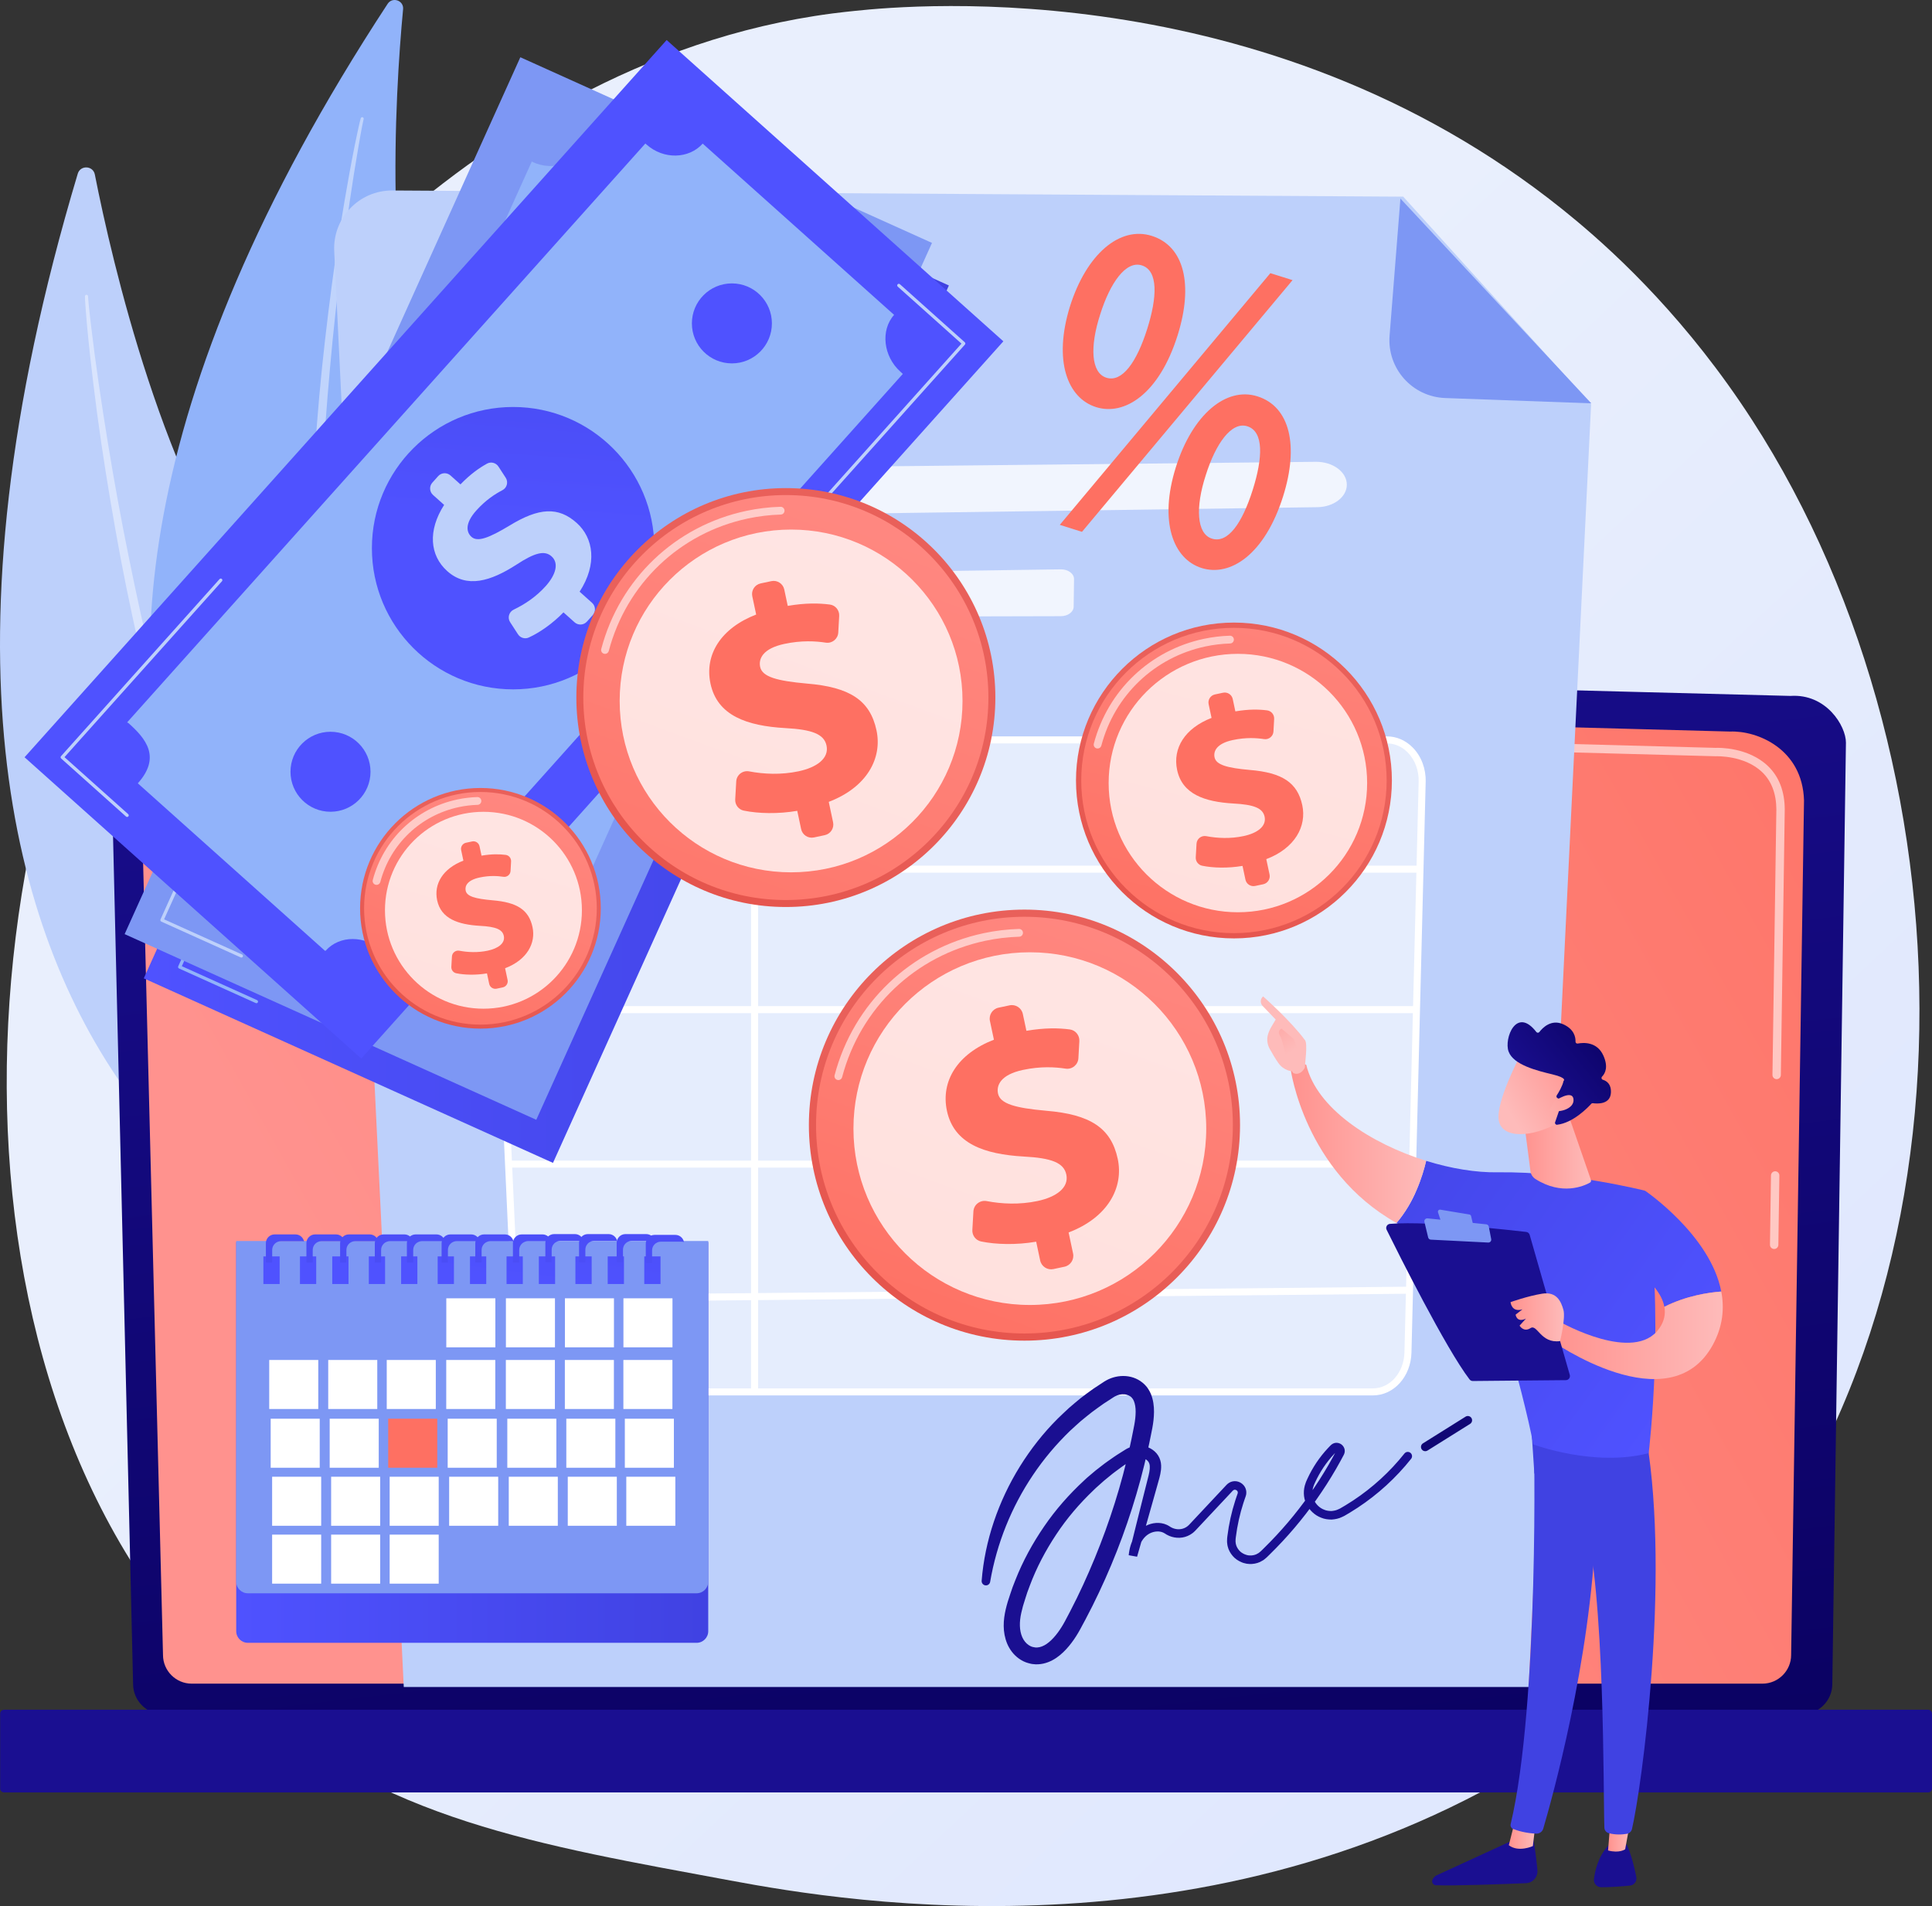
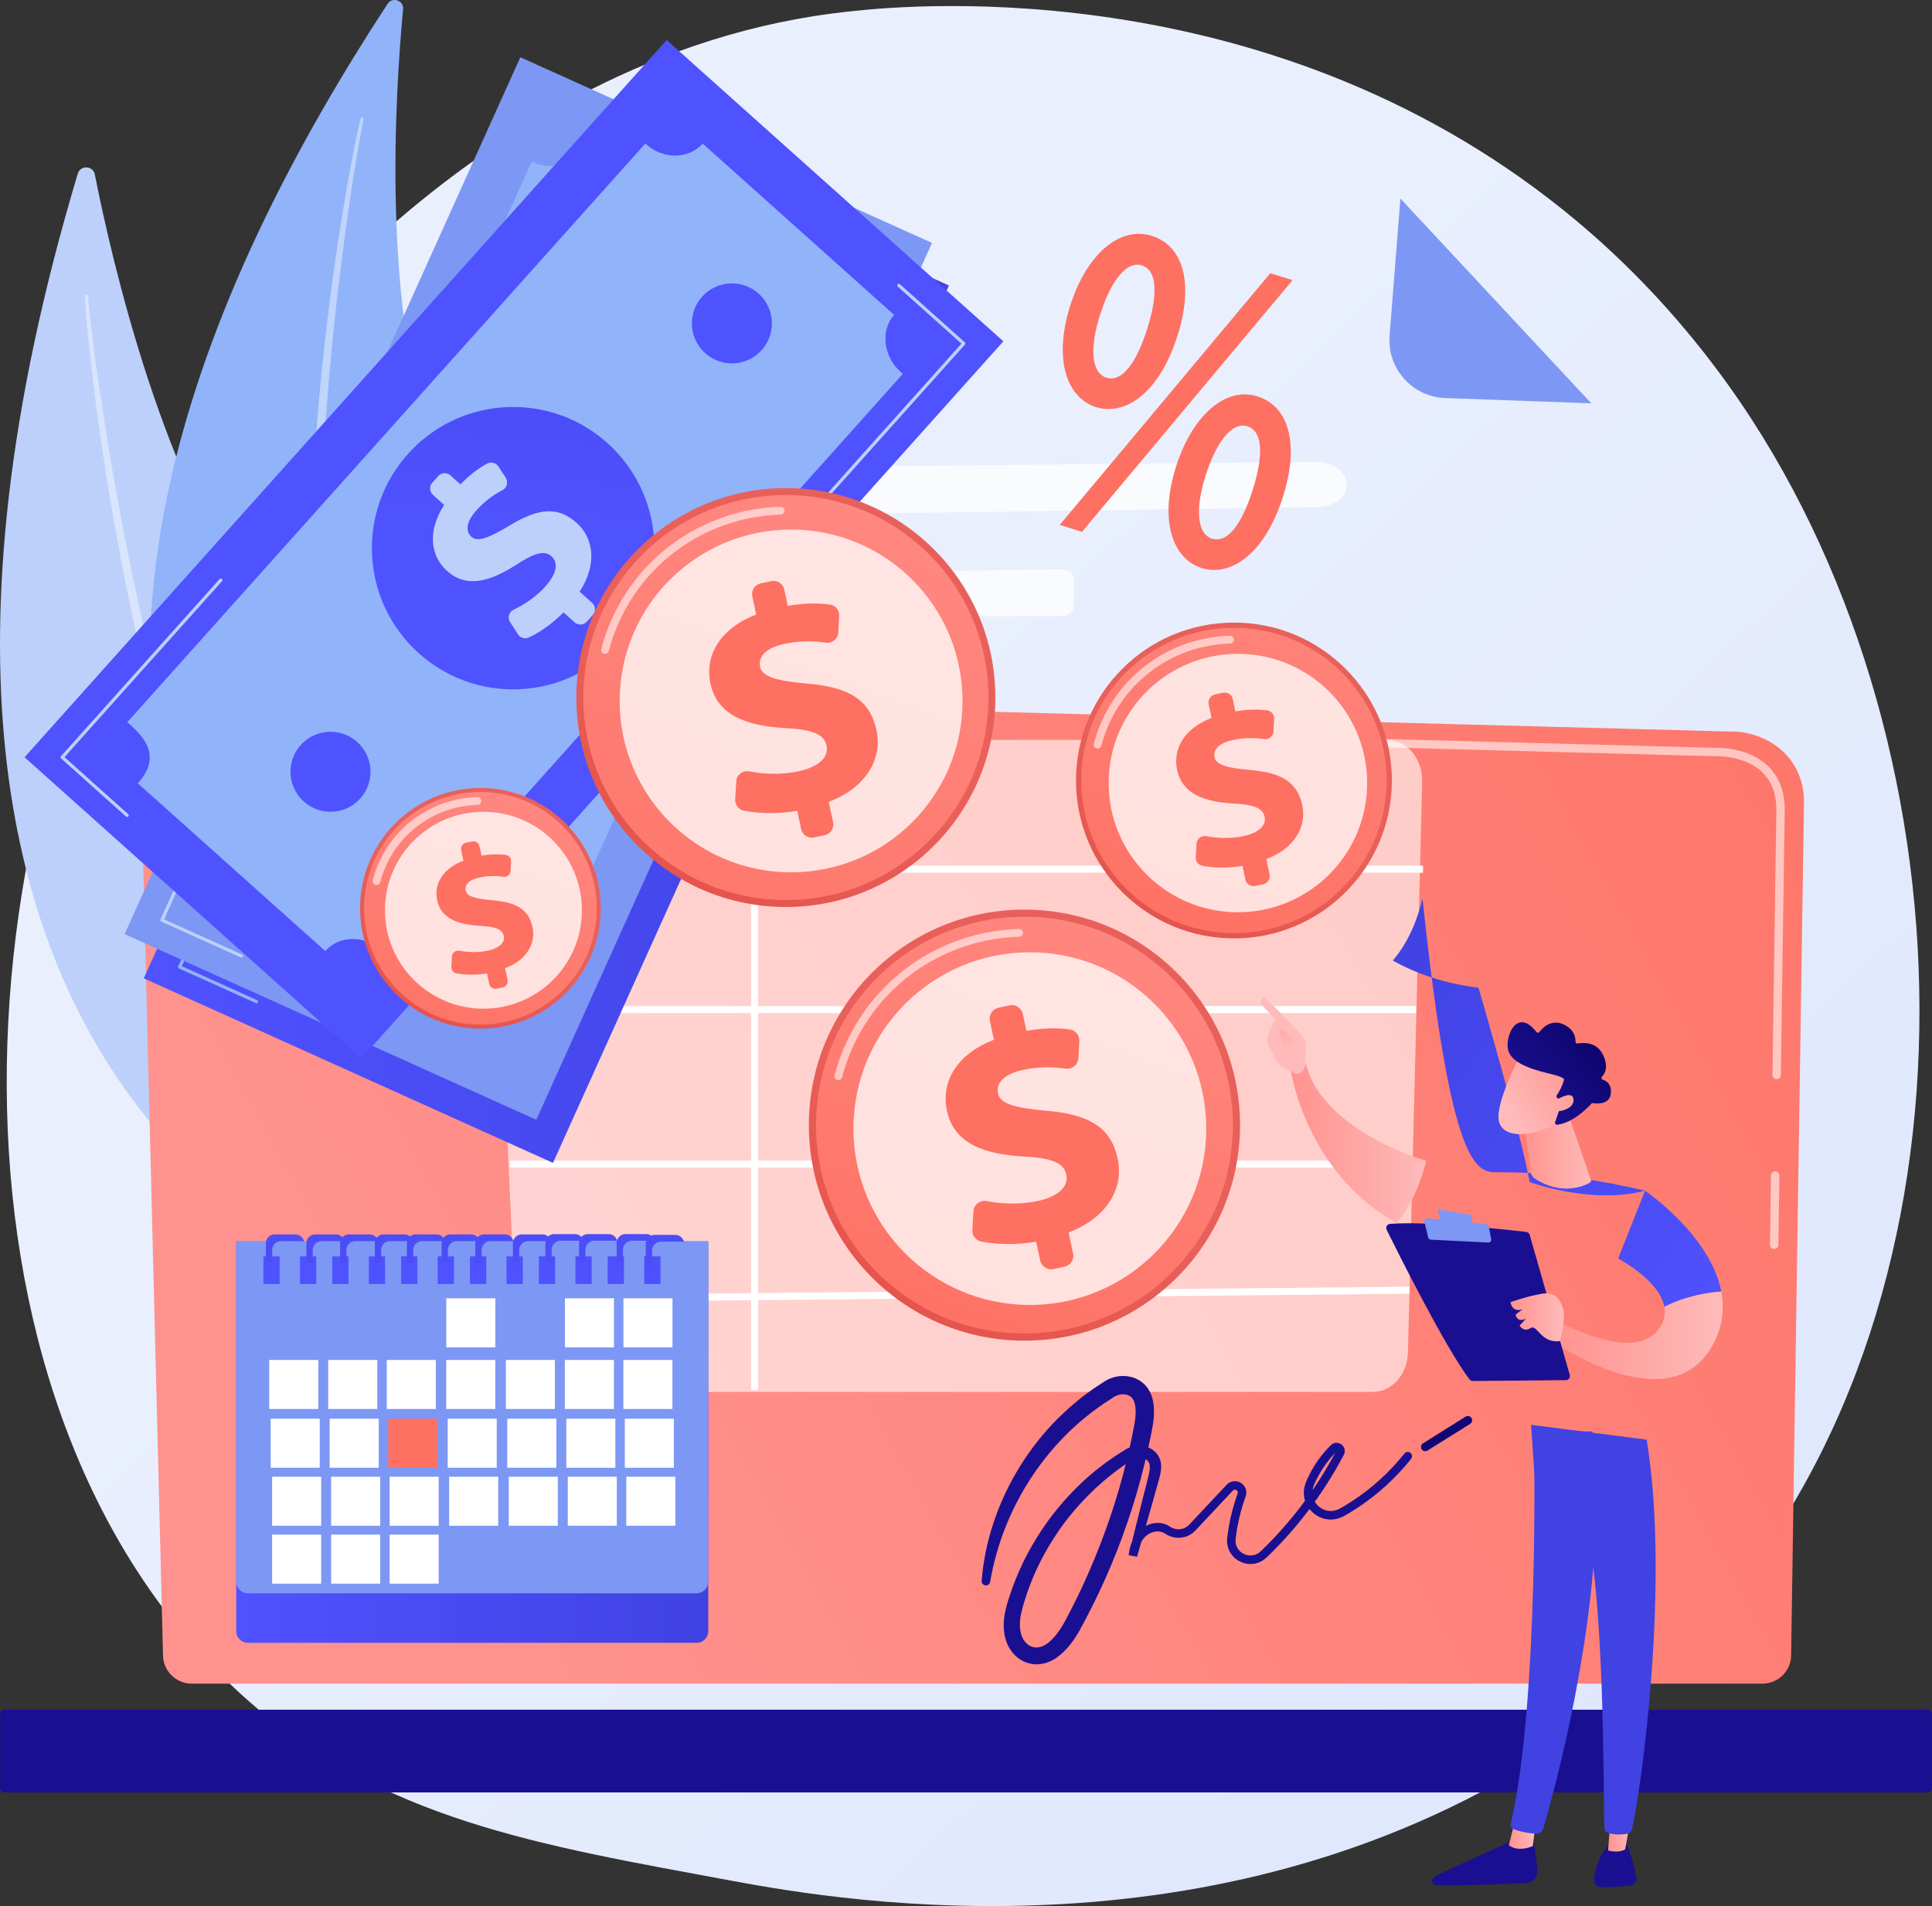
<svg xmlns="http://www.w3.org/2000/svg" version="1.1" x="0px" y="0px" width="2780.24px" height="2743.64px" viewBox="0 0 2780.24 2743.64" style="enable-background:new 0 0 2780.24 2743.64;" xml:space="preserve">
  <rect x="0" y="0" width="2780.24" height="2743.64" fill="#333333" stroke="none" />
  <g id="Background">
</g>
  <g id="Illustration">
    <g>
      <linearGradient id="SVGID_1_" gradientUnits="userSpaceOnUse" x1="3013.734" y1="3189.695" x2="1072.946" y2="1123.696">
        <stop offset="0" style="stop-color:#DAE3FE" />
        <stop offset="1" style="stop-color:#E9EFFD" />
      </linearGradient>
      <path style="fill:url(#SVGID_1_);" d="M2431.01,2360.82c-71.65,73.85-135.75,117.26-184.83,150.04    c-478.69,319.62-1025.88,227.5-1195.06,196.01c-272.95-50.8-503.35-86.64-701.31-265.49    c-449.83-406.4-427.95-1254.18-84.23-1779.34c40.75-62.27,383.96-571,932.33-642.68c13.41-1.75,23.42-2.75,32.19-3.68    c84.83-8.98,610.52-56.39,1039.17,302.74c61.36,51.41,160.1,144.13,251.67,285.55    C2855.76,1121.06,2856.82,1921.92,2431.01,2360.82z" />
      <g>
        <g>
          <path style="fill:#BDD0FB;" d="M111.89,250.02c3.78-12.63,22.03-11.8,24.58,1.14c24.69,125.08,99.71,451.03,240.41,631.95      c229.09,294.58,360.8,753.98,181.97,972.46C558.84,1855.57-300.25,1626.49,111.89,250.02z" />
          <path style="opacity:0.43;fill:#FFFFFF;" d="M122.28,426.54c0,4.02,0.31,7.34,0.49,10.93l0.77,10.56l1.77,21.08      c1.27,14.04,2.77,28.06,4.26,42.08c3.08,28.03,6.51,56.01,10.2,83.96c7.48,55.89,16.47,111.58,26.3,167.11      c9.75,55.55,21.05,110.84,33.52,165.86c12.52,55.01,25.82,109.86,40.92,164.24c29.98,108.81,65.9,216.09,109.26,320.4      c22.23,51.92,45.82,103.28,72.34,153.16c26.87,49.67,55.87,98.23,88.28,144.46c0.71,1,2.09,1.25,3.1,0.54      c0.98-0.69,1.24-2.02,0.59-3.02l-0.02-0.03c-30.48-47.28-58.36-96.11-83.79-146.2c-25.57-50.03-48.21-101.5-69.47-153.48      c-21.24-52.01-40.38-104.86-58.32-158.11c-17.92-53.27-33.63-107.25-49.03-161.31c-30.35-108.28-54.89-218.13-76.41-328.55      c-10.64-55.24-20.17-110.7-28.71-166.32c-4.32-27.8-8.38-55.64-12.09-83.53l-5.24-41.87l-2.41-20.95l-1.08-10.48      c-0.3-3.44-0.68-7.13-0.82-10.15l-0.02-0.5c-0.05-1.22-1.08-2.16-2.3-2.1C123.2,424.39,122.28,425.37,122.28,426.54z" />
        </g>
        <g>
          <path style="fill:#91B3FA;" d="M557.84,5.5c6.92-10.55,23.42-4.81,22.23,7.75c-11.48,121.44-31.6,440.82,48.07,645.11      c129.73,332.64,125.18,789.86-98.41,941.43C529.72,1599.8-195.62,1155.36,557.84,5.5z" />
          <path style="opacity:0.43;fill:#FFFFFF;" d="M519.17,170.2c-1.11,3.7-1.72,6.82-2.53,10.16l-2.18,9.9l-4.13,19.82      c-2.67,13.23-5.13,26.49-7.58,39.75c-4.82,26.54-9.32,53.14-13.57,79.78c-8.4,53.3-15.35,106.82-21.5,160.43      c-6.22,53.61-10.94,107.39-14.52,161.25c-3.53,53.86-6.3,107.79-7.29,161.79c-2.19,107.96,1.49,216.15,12.81,323.64      c6.23,53.67,13.86,107.21,24.58,160.2c11.1,52.89,24.46,105.33,41.59,156.55c0.38,1.13,1.61,1.75,2.74,1.37      c1.11-0.37,1.72-1.54,1.4-2.65l-0.01-0.03c-15.03-51.67-27.27-104.06-36.91-156.93c-9.79-52.85-16.5-106.23-21.82-159.7      c-5.28-53.49-8.42-107.18-10.34-160.9c-1.9-53.74-1.57-107.53-0.95-161.3c1.7-107.57,9.16-215.01,19.54-322.13      c5.3-53.56,11.69-107.02,19.02-160.35c3.62-26.67,7.49-53.31,11.69-79.9l6.61-39.83l3.5-19.87l1.86-9.91      c0.66-3.23,1.32-6.72,2.01-9.52l0.12-0.47c0.29-1.15-0.42-2.32-1.57-2.6C520.63,168.45,519.5,169.11,519.17,170.2z" />
        </g>
      </g>
      <g>
        <linearGradient id="SVGID_2_" gradientUnits="userSpaceOnUse" x1="1551.141" y1="2833.814" x2="1298.436" y2="674.027">
          <stop offset="0" style="stop-color:#09005D" />
          <stop offset="1" style="stop-color:#1A0F91" />
        </linearGradient>
-         <path style="fill:url(#SVGID_2_);" d="M191.53,2424.03c0,23.96,19.62,43.56,43.61,43.56h2358.02c23.98,0,43.61-19.6,43.61-43.56     l19.62-1355.09c0-23.96-28.23-70.74-79.96-67.22L271.9,942.09c-30.09-0.78-59.19,10.8-80.5,32.04     c-21.31,21.24-32.97,50.28-32.26,80.34L191.53,2424.03z" />
        <linearGradient id="SVGID_3_" gradientUnits="userSpaceOnUse" x1="625.987" y1="2141.927" x2="3018.279" y2="807.637">
          <stop offset="0" style="stop-color:#FF928E" />
          <stop offset="1" style="stop-color:#FE7062" />
        </linearGradient>
        <path style="fill:url(#SVGID_3_);" d="M234.58,2382.24c0,22.69,18.56,41.25,41.25,41.25h2260.45c22.69,0,41.25-18.57,41.25-41.25     l18.52-1230.16c-2.18-74.03-67.08-100.63-106.42-99.06L280.96,993.76c-21.14-0.57-41.58,7.58-56.56,22.51     c-14.97,14.93-23.21,35.37-22.68,56.52L234.58,2382.24z" />
        <g>
          <path style="opacity:0.58;fill:#FFFFFF;" d="M2553.11,1797.82c0,0-0.06,0-0.09,0c-3.34-0.05-6.01-2.79-5.96-6.14l1.46-99.76      c0.05-3.31,2.75-5.96,6.04-5.96c0.03,0,0.06,0,0.06,0c3.37,0.05,6.04,2.79,5.99,6.14l-1.46,99.76      C2559.11,1795.17,2556.41,1797.82,2553.11,1797.82z" />
          <path style="opacity:0.58;fill:#FFFFFF;" d="M2556.7,1553.35c-0.03,0-0.06,0-0.09,0c-3.34-0.05-6.01-2.8-5.96-6.14l5.61-382.1      c-0.11-22.7-6.99-40.82-20.48-53.74c-25.17-24.11-65.13-22.88-66.82-22.8l-705.94-18.93c-3.34-0.08-5.97-2.87-5.88-6.2      c0.09-3.34,2.65-6.18,6.21-5.88l705.52,18.93c4.39-0.26,46.94-1,75.27,26.15c15.94,15.27,24.08,36.32,24.2,62.53l-5.61,382.22      C2562.7,1550.7,2560,1553.35,2556.7,1553.35z" />
        </g>
        <linearGradient id="SVGID_4_" gradientUnits="userSpaceOnUse" x1="1390.237" y1="1462.937" x2="1390.237" y2="2069.429">
          <stop offset="0" style="stop-color:#09005D" />
          <stop offset="1" style="stop-color:#1A0F91" />
        </linearGradient>
        <path style="fill:url(#SVGID_4_);" d="M5.89,2580.08h2768.7c3.11,0,5.65-2.54,5.65-5.65v-107.75c0-3.11-2.54-5.65-5.65-5.65H5.89     c-3.11,0-5.65,2.54-5.65,5.65v107.75C0.23,2577.54,2.78,2580.08,5.89,2580.08z" />
      </g>
      <g>
-         <path style="fill:#BDD0FB;" d="M2019.28,283.09l-1454.65-8.91c-47.81-0.29-86.04,39.64-83.67,87.39l100.08,2066.72h1618.76     l89.88-1846.5L2019.28,283.09z" />
        <path style="fill:#7D97F4;" d="M2079.76,572.94c-47.38-1.67-83.81-42.51-80.08-89.77l15.59-197.35l274.67,294.76L2079.76,572.94z     " />
        <g>
          <g>
            <path style="opacity:0.78;fill:#FFFFFF;" d="M722.27,676.83c201.67-1.91,975.82-10.04,1171.3-12.1       c24.66-0.26,44.83,14.81,44.57,33.27l0,0c-0.24,17.57-19.01,31.73-42.48,32.06L725.06,746.41       c-22.55,0.31-41.84-12.28-44.51-29.06l-0.67-4.25C676.82,693.92,696.48,677.08,722.27,676.83z" />
            <path style="opacity:0.78;fill:#FFFFFF;" d="M706.77,881.91L706.77,881.91c3.36,4.34,9.57,7.02,16.25,7l803.67-1.96       c10.1-0.03,18.25-6.08,18.35-13.64l0.55-39.64c0.11-7.88-8.54-14.3-19.07-14.15l-781.39,11.06       C710.34,831.08,689.25,859.29,706.77,881.91z" />
          </g>
          <g>
            <path style="opacity:0.61;fill:#FFFFFF;" d="M1975.57,2003.54H794.75c-26.89,0-49.08-24.31-50.5-55.33l-37.48-821.7       c-1.52-33.42,21.52-61.48,50.5-61.48h1238.75c28.5,0,51.36,27.18,50.54,60.08l-20.45,821.7       C2025.33,1978.41,2002.93,2003.54,1975.57,2003.54z" />
-             <path style="fill:#FFFFFF;" d="M1975.57,2008.6H794.75c-29.61,0-54-26.42-55.54-60.16l-37.48-821.69       c-0.87-18.99,5.68-37.25,17.95-50.1c10.27-10.75,23.62-16.67,37.59-16.67h1238.75c13.76,0,26.96,5.76,37.17,16.23       c12.18,12.48,18.9,30.36,18.43,49.03l-20.45,821.7C2030.3,1981.51,2005.88,2008.6,1975.57,2008.6z M757.27,1070.09       c-11.18,0-21.94,4.81-30.28,13.54c-10.38,10.87-15.91,26.41-15.17,42.65l37.48,821.69c1.29,28.32,21.26,50.51,45.45,50.51       h1180.82c24.79,0,44.77-22.75,45.49-51.8l20.45-821.69c0.4-15.97-5.28-31.18-15.56-41.73c-8.29-8.5-18.92-13.18-29.93-13.18       H757.27z" />
            <rect x="713.53" y="1246.05" style="fill:#FFFFFF;" width="1334.29" height="10.11" />
            <rect x="720.27" y="1448.22" style="fill:#FFFFFF;" width="1317.44" height="10.11" />
            <rect x="733.75" y="1670.6" style="fill:#FFFFFF;" width="1303.96" height="10.11" />
            <rect x="1379.46" y="1219.51" transform="matrix(9.757082e-003 1 -1 9.757082e-003 3234.287 460.746)" style="fill:#FFFFFF;" width="10.11" height="1287.73" />
            <rect x="1080.8" y="1064.1" style="fill:#FFFFFF;" width="10.11" height="936.7" />
          </g>
          <linearGradient id="SVGID_5_" gradientUnits="userSpaceOnUse" x1="1817.545" y1="1516.977" x2="1772.06" y2="1835.37">
            <stop offset="0" style="stop-color:#09005D" />
            <stop offset="1" style="stop-color:#1A0F91" />
          </linearGradient>
          <path style="fill:url(#SVGID_5_);" d="M1412.65,2275.42c4.54-57.95,24.18-114.76,55.03-164.59      c15.5-24.89,33.72-48.2,54.59-68.98c5.35-5.05,10.57-10.26,16.05-15.18c5.64-4.74,11.14-9.66,16.91-14.25      c5.9-4.43,11.73-8.96,17.8-13.17l9.25-6.1l4.63-3.05l2.31-1.52c0.84-0.52,1.97-1.19,2.97-1.73c16.25-8.97,39.58-9.39,55.33,6.44      c3.84,3.8,6.51,8.37,8.5,12.86c0.9,2.26,1.79,4.54,2.31,6.77c0.68,2.27,1.04,4.45,1.42,6.65c1.39,8.78,0.99,16.93,0.18,24.81      c-0.42,3.94-1.06,7.8-1.75,11.56l-2.11,10.63c-1.35,7.1-2.94,14.14-4.49,21.2c-3.12,14.11-6.65,28.12-10.35,42.08      c-15.08,55.77-35.05,110.22-59.75,162.42l-9.46,19.48c-3.31,6.42-6.54,12.87-9.92,19.25l-5.13,9.54l-2.56,4.77l-2.82,4.98      c-3.91,6.62-8.27,13.05-13.35,19.16c-5.1,6.09-10.87,11.94-18.07,16.87c-7.13,4.87-16.12,8.82-26.09,9.3      c-2.47,0.25-4.94-0.01-7.4-0.27c-2.5-0.13-4.79-0.94-7.16-1.5c-4.71-1.27-9.18-3.56-13.1-6.33c-7.9-5.6-13.58-13.36-17.1-21.72      c-3.39-8.26-4.88-16.88-4.94-25.26c-0.1-8.38,1.16-16.36,2.87-23.88c1.76-7.55,3.94-14.61,6.35-21.52l3.55-10.43l4-10.26      c10.72-27.34,24.9-53.21,41.47-77.33c16.51-24.19,36-46.25,57.46-66.09l4.01-3.74l4.18-3.55l8.37-7.08      c2.85-2.29,5.78-4.48,8.66-6.72c2.91-2.21,5.75-4.51,8.78-6.55c5.99-4.18,11.92-8.45,18.17-12.24l4.63-2.92l2.32-1.46      c0.41-0.25,0.71-0.46,1.22-0.75l1.53-0.85c4.12-2.17,8.63-3.62,13.28-4.11c9.26-1.09,19.27,1.66,26.48,8.24      c3.71,3.27,6.69,7.96,8.04,12.79c1.43,4.85,1.38,9.5,0.96,13.7c-0.45,4.21-1.35,8.07-2.31,11.71l-2.9,10.39l-5.78,20.58      c-7.65,27.46-15.6,54.84-23.39,82.26l-0.02,0.06l-12.04-2.15c0.9-9.23,3.38-18.55,8.47-26.92c2.59-4.15,5.76-8,9.74-11.2      c3.98-3.26,8.6-5.53,13.47-6.97c4.89-1.37,10.13-1.87,15.37-1c2.61,0.43,5.22,1.16,7.67,2.31c1.25,0.52,2.42,1.24,3.59,1.93      l2.43,1.53c5.89,3.32,13.25,3.94,19.29,1.28c1.53-0.61,2.93-1.48,4.26-2.44c0.63-0.53,1.31-1,1.87-1.61l0.91-0.89l1.1-1.17      l8.77-9.36l17.54-18.71l17.54-18.71l8.77-9.36c2.16-2.27,5.25-4.27,8.69-4.96c3.44-0.73,7-0.24,10.04,1.14      c3.04,1.38,5.68,3.63,7.47,6.57c1.8,2.93,2.58,6.62,2.17,9.98c-0.04,0.87-0.23,1.67-0.46,2.46c-0.2,0.75-0.48,1.73-0.63,2.09      l-1.05,2.95l-1.99,5.94c-2.58,7.95-4.75,16.03-6.57,24.19c-1.8,8.16-3.24,16.4-4.27,24.7c-0.12,1.02-0.27,2.11-0.35,3.07      l-0.08,2.53c-0.11,0.85,0.05,1.67,0.16,2.49c0.16,0.81,0.09,1.67,0.4,2.44c0.7,3.22,2.41,6.11,4.52,8.63      c2.11,2.57,5.03,4.44,8.09,5.75c1.52,0.74,3.18,1.03,4.8,1.45c1.66,0.14,3.31,0.4,4.96,0.19c3.27-0.26,6.53-1.11,9.31-2.97      l1.09-0.61l0.97-0.81l1.98-1.61l4.53-4.44c12.07-11.85,23.62-24.24,34.57-37.12c21.88-25.8,41.47-53.55,58.42-82.83l6.21-11.06      l3-5.59l1.5-2.79l0.38-0.7c0.02-0.08-0.02-0.04,0-0.05c0.05-0.01-0.05,0.07-0.01,0.14c-0.02,0.47,0.19,0.56,0.14,0.52      c0,0,0.09,0.06,0.28,0.04c0.19-0.04,0.44-0.09,0.44-0.12c0,0,0.01,0-0.03,0l-0.54,0.55l-1.08,1.1      c-0.73,0.72-1.43,1.47-2.13,2.22c-1.42,1.49-2.77,3.03-4.13,4.57c-5.36,6.22-10.23,12.88-14.53,19.89      c-2.15,3.51-4.16,7.1-6.03,10.76c-0.92,1.84-1.83,3.68-2.69,5.55l-1.26,2.82l-0.62,1.41l-0.41,1.26      c-2.43,6.63-2.48,13.93,0.55,20.21c2.95,6.24,8.34,11.55,14.9,13.92c3.2,1.42,6.7,1.71,10.11,1.81      c3.41-0.33,6.87-0.88,10.05-2.5l2.41-1.11l2.72-1.58c1.81-1.07,3.64-2.08,5.42-3.2c3.59-2.17,7.13-4.42,10.64-6.72      c28-18.49,53.08-41.41,73.94-67.67l0.01-0.01c2.11-2.65,5.97-3.1,8.62-0.99c2.65,2.11,3.1,5.97,0.99,8.62      c-21.68,27.31-47.72,51.1-76.79,70.29c-3.64,2.39-7.31,4.73-11.04,6.98c-1.84,1.16-3.75,2.22-5.62,3.33l-2.83,1.64l-3.4,1.61      c-4.49,2.23-9.61,3.21-14.68,3.58c-5.08-0.03-10.27-0.62-14.96-2.62c-9.55-3.55-17.28-11.04-21.62-20.22      c-4.45-9.2-4.42-20.34-0.91-29.64l0.61-1.78l0.67-1.52l1.36-3.04c0.92-2.02,1.9-4.01,2.9-5.99c2.02-3.95,4.19-7.82,6.51-11.61      c4.64-7.57,9.9-14.75,15.7-21.49c1.47-1.67,2.93-3.34,4.47-4.95c0.76-0.81,1.52-1.62,2.31-2.41l1.17-1.19l0.59-0.59      c0.38-0.34,0.79-0.7,1.21-1.03c1.69-1.29,3.98-2.3,6.32-2.38c2.33-0.12,4.55,0.47,6.42,1.51c3.69,2.01,6.45,6.33,6.08,11.1      c-0.12,1.11-0.33,2.3-0.74,3.25c-0.19,0.48-0.42,1.02-0.62,1.43l-0.38,0.71l-1.53,2.86l-3.07,5.71l-6.35,11.3      c-17.33,29.92-37.33,58.27-59.69,84.64c-11.19,13.17-22.99,25.82-35.32,37.93l-4.63,4.54l-2.97,2.46l-1.51,1.21l-1.69,1      c-4.39,2.85-9.65,4.35-14.85,4.73c-2.63,0.27-5.23-0.03-7.82-0.33c-2.53-0.58-5.09-1.12-7.46-2.21      c-4.76-2.01-9.21-4.95-12.6-8.97c-3.38-3.96-6.07-8.69-7.23-13.85c-0.43-1.26-0.44-2.58-0.65-3.87c-0.17-1.3-0.35-2.6-0.25-3.89      l0.14-3.88l0.38-3.3c1.08-8.68,2.58-17.3,4.46-25.84c1.9-8.53,4.18-16.98,6.88-25.3l2.08-6.22l1.1-3.09      c0.25-0.64,0.19-0.71,0.28-0.98c0.08-0.24,0.16-0.48,0.13-0.68c0.1-0.87-0.04-1.59-0.47-2.32c-0.43-0.72-1.19-1.38-2.04-1.75      c-1.82-0.72-3.17-0.46-4.71,1.03l-8.77,9.36l-17.54,18.71l-17.54,18.71l-8.77,9.36l-1.1,1.17l-1.38,1.36      c-0.91,0.94-1.97,1.74-2.99,2.56c-2.12,1.56-4.39,2.93-6.83,3.93c-9.72,4.24-21.16,3.2-30.13-1.88l-3.01-1.88      c-0.68-0.38-1.32-0.81-2.06-1.1c-1.41-0.68-2.96-1.11-4.56-1.37c-3.21-0.54-6.69-0.24-10.02,0.69      c-6.75,1.9-12.28,6.49-16.14,12.81c-3.84,6.27-5.97,13.88-6.71,21.63l-12.04-2.15l0.02-0.06c6.9-27.66,13.63-55.37,20.68-82.99      l5.24-20.73l2.58-10.28c0.78-3.27,1.39-6.4,1.61-9.29c0.22-2.87,0.07-5.5-0.62-7.48c-0.68-2.01-1.7-3.53-3.36-4.95      c-3.46-2.99-8.44-4.31-13.28-3.59c-2.43,0.31-4.81,1.17-6.95,2.37l-0.79,0.47l-1.04,0.68l-2.17,1.45l-4.33,2.9      c-5.86,3.75-11.38,7.97-16.97,12.09c-2.84,2-5.48,4.27-8.19,6.45c-2.69,2.2-5.41,4.35-8.06,6.6l-7.77,6.93l-3.89,3.46      l-3.75,3.61c-20.07,19.17-38.24,40.39-53.5,63.56c-15.32,23.1-28.33,47.76-38,73.68l-3.61,9.72l-3.17,9.86      c-2.19,6.58-4.09,13.19-5.45,19.55c-2.82,12.73-2.91,24.95,1.42,34.9c2.08,4.72,5.3,8.78,9.12,11.35c1.91,1.29,3.9,2.3,6.1,2.79      c2.22,0.57,4.37,0.91,6.54,0.69c4.31-0.24,8.94-2.05,13.52-5.21c4.57-3.16,8.94-7.53,12.92-12.39      c3.99-4.88,7.63-10.3,10.92-15.99l2.42-4.34l2.46-4.67l4.92-9.34c3.24-6.24,6.33-12.56,9.51-18.84l9.06-19.06      c23.52-51.11,42.89-104.14,57.43-158.47c3.57-13.6,6.97-27.25,9.96-40.98c1.49-6.87,3.01-13.73,4.31-20.64l2.03-10.35      c0.58-3.25,1.1-6.42,1.42-9.58c0.65-6.26,0.84-12.5-0.07-17.81c-0.89-5.34-2.62-9.63-5.09-12.03c-1.14-1.36-2.71-2.21-4.45-3.12      c-1.97-0.71-3.96-1.47-6.16-1.56c-4.32-0.39-9.09,0.63-13.36,2.92c-0.57,0.3-0.98,0.54-1.65,0.95l-2.16,1.4l-4.32,2.81      l-8.64,5.61c-5.68,3.85-11.08,8.13-16.69,12.09c-5.46,4.17-10.68,8.67-16.05,12.98c-5.21,4.5-10.18,9.27-15.3,13.89      c-19.81,19.16-37.75,40.38-53.17,63.38c-30.97,45.93-52.29,98.61-61.73,153.91c-0.56,3.34-3.73,5.6-7.08,5.03      C1414.6,2281.42,1412.42,2278.54,1412.65,2275.42z" />
          <linearGradient id="SVGID_6_" gradientUnits="userSpaceOnUse" x1="1768.502" y1="2590.344" x2="2459.936" y2="1427.182">
            <stop offset="0" style="stop-color:#09005D" />
            <stop offset="1" style="stop-color:#1A0F91" />
          </linearGradient>
          <path style="fill:url(#SVGID_6_);" d="M2051,2088.9c-2.04,0-4.04-1.02-5.21-2.88c-1.8-2.87-0.93-6.66,1.94-8.46l61.29-38.39      c2.87-1.8,6.66-0.93,8.46,1.94c1.8,2.87,0.93,6.66-1.94,8.46l-61.29,38.39C2053.24,2088.6,2052.12,2088.9,2051,2088.9z" />
        </g>
      </g>
      <g>
        <linearGradient id="SVGID_7_" gradientUnits="userSpaceOnUse" x1="339.929" y1="2076.281" x2="1019.193" y2="2076.281">
          <stop offset="0" style="stop-color:#4F52FF" />
          <stop offset="1" style="stop-color:#4042E2" />
        </linearGradient>
        <path style="fill:url(#SVGID_7_);" d="M1002.44,2364.71H356.69c-9.25,0-16.76-7.5-16.76-16.76v-560.1h679.26v560.1     C1019.19,2357.21,1011.69,2364.71,1002.44,2364.71z" />
        <path style="fill:#7D97F4;" d="M1002.44,2293.41H356.69c-9.25,0-16.76-7.5-16.76-16.76v-490.34h679.26v490.34     C1019.19,2285.9,1011.69,2293.41,1002.44,2293.41z" />
        <g>
          <linearGradient id="SVGID_8_" gradientUnits="userSpaceOnUse" x1="394.411" y1="1799.491" x2="446.637" y2="1390.109">
            <stop offset="0" style="stop-color:#4F52FF" />
            <stop offset="1" style="stop-color:#4042E2" />
          </linearGradient>
          <rect x="379.03" y="1808.48" style="fill:url(#SVGID_8_);" width="23.39" height="39.76" />
          <linearGradient id="SVGID_9_" gradientUnits="userSpaceOnUse" x1="446.185" y1="1806.096" x2="498.411" y2="1396.713">
            <stop offset="0" style="stop-color:#4F52FF" />
            <stop offset="1" style="stop-color:#4042E2" />
          </linearGradient>
          <rect x="431.65" y="1808.48" style="fill:url(#SVGID_9_);" width="23.39" height="39.76" />
          <linearGradient id="SVGID_10_" gradientUnits="userSpaceOnUse" x1="491.921" y1="1811.932" x2="544.146" y2="1402.554">
            <stop offset="0" style="stop-color:#4F52FF" />
            <stop offset="1" style="stop-color:#4042E2" />
          </linearGradient>
          <rect x="478.13" y="1808.48" style="fill:url(#SVGID_10_);" width="23.39" height="39.76" />
          <linearGradient id="SVGID_11_" gradientUnits="userSpaceOnUse" x1="543.698" y1="1818.536" x2="595.924" y2="1409.154">
            <stop offset="0" style="stop-color:#4F52FF" />
            <stop offset="1" style="stop-color:#4042E2" />
          </linearGradient>
          <rect x="530.75" y="1808.48" style="fill:url(#SVGID_11_);" width="23.39" height="39.76" />
          <linearGradient id="SVGID_12_" gradientUnits="userSpaceOnUse" x1="589.433" y1="1824.37" x2="641.659" y2="1414.987">
            <stop offset="0" style="stop-color:#4F52FF" />
            <stop offset="1" style="stop-color:#4042E2" />
          </linearGradient>
          <rect x="577.23" y="1808.48" style="fill:url(#SVGID_12_);" width="23.39" height="39.76" />
          <linearGradient id="SVGID_13_" gradientUnits="userSpaceOnUse" x1="641.209" y1="1830.976" x2="693.434" y2="1421.598">
            <stop offset="0" style="stop-color:#4F52FF" />
            <stop offset="1" style="stop-color:#4042E2" />
          </linearGradient>
          <rect x="629.85" y="1808.48" style="fill:url(#SVGID_13_);" width="23.38" height="39.76" />
          <linearGradient id="SVGID_14_" gradientUnits="userSpaceOnUse" x1="686.943" y1="1836.811" x2="739.169" y2="1427.428">
            <stop offset="0" style="stop-color:#4F52FF" />
            <stop offset="1" style="stop-color:#4042E2" />
          </linearGradient>
          <rect x="676.33" y="1808.48" style="fill:url(#SVGID_14_);" width="23.39" height="39.76" />
          <linearGradient id="SVGID_15_" gradientUnits="userSpaceOnUse" x1="738.72" y1="1843.416" x2="790.946" y2="1434.033">
            <stop offset="0" style="stop-color:#4F52FF" />
            <stop offset="1" style="stop-color:#4042E2" />
          </linearGradient>
          <rect x="728.95" y="1808.48" style="fill:url(#SVGID_15_);" width="23.39" height="39.76" />
          <linearGradient id="SVGID_16_" gradientUnits="userSpaceOnUse" x1="784.456" y1="1849.25" x2="836.682" y2="1439.867">
            <stop offset="0" style="stop-color:#4F52FF" />
            <stop offset="1" style="stop-color:#4042E2" />
          </linearGradient>
          <rect x="775.43" y="1808.48" style="fill:url(#SVGID_16_);" width="23.39" height="39.76" />
          <linearGradient id="SVGID_17_" gradientUnits="userSpaceOnUse" x1="836.231" y1="1855.855" x2="888.457" y2="1446.473">
            <stop offset="0" style="stop-color:#4F52FF" />
            <stop offset="1" style="stop-color:#4042E2" />
          </linearGradient>
          <rect x="828.05" y="1808.48" style="fill:url(#SVGID_17_);" width="23.39" height="39.76" />
          <linearGradient id="SVGID_18_" gradientUnits="userSpaceOnUse" x1="881.967" y1="1861.689" x2="934.193" y2="1452.307">
            <stop offset="0" style="stop-color:#4F52FF" />
            <stop offset="1" style="stop-color:#4042E2" />
          </linearGradient>
          <rect x="874.52" y="1808.48" style="fill:url(#SVGID_18_);" width="23.39" height="39.76" />
          <linearGradient id="SVGID_19_" gradientUnits="userSpaceOnUse" x1="933.743" y1="1868.295" x2="985.969" y2="1458.912">
            <stop offset="0" style="stop-color:#4F52FF" />
            <stop offset="1" style="stop-color:#4042E2" />
          </linearGradient>
          <rect x="927.14" y="1808.48" style="fill:url(#SVGID_19_);" width="23.39" height="39.76" />
        </g>
        <g>
          <g>
            <rect x="642.24" y="1868.81" style="fill:#FFFFFF;" width="70.59" height="70.58" />
-             <rect x="728.03" y="1868.81" style="fill:#FFFFFF;" width="70.58" height="70.58" />
            <rect x="812.94" y="1868.81" style="fill:#FFFFFF;" width="70.58" height="70.58" />
            <rect x="897.15" y="1868.81" style="fill:#FFFFFF;" width="70.58" height="70.58" />
          </g>
          <g>
            <rect x="387.42" y="1957.57" style="fill:#FFFFFF;" width="70.58" height="70.58" />
            <rect x="472.33" y="1957.57" style="fill:#FFFFFF;" width="70.58" height="70.58" />
            <rect x="556.54" y="1957.57" style="fill:#FFFFFF;" width="70.59" height="70.58" />
            <rect x="642.16" y="1957.57" style="fill:#FFFFFF;" width="70.58" height="70.58" />
            <rect x="727.94" y="1957.57" style="fill:#FFFFFF;" width="70.58" height="70.58" />
            <rect x="812.85" y="1957.57" style="fill:#FFFFFF;" width="70.58" height="70.58" />
            <rect x="897.07" y="1957.57" style="fill:#FFFFFF;" width="70.58" height="70.58" />
          </g>
          <g>
            <rect x="389.52" y="2042.13" style="fill:#FFFFFF;" width="70.58" height="70.58" />
            <rect x="474.43" y="2042.13" style="fill:#FFFFFF;" width="70.58" height="70.58" />
            <linearGradient id="SVGID_20_" gradientUnits="userSpaceOnUse" x1="711.785" y1="1823.111" x2="615.757" y2="2030.33">
              <stop offset="0" style="stop-color:#FF928E" />
              <stop offset="1" style="stop-color:#FE7062" />
            </linearGradient>
            <rect x="558.64" y="2042.13" style="fill:url(#SVGID_20_);" width="70.59" height="70.58" />
            <rect x="644.25" y="2042.13" style="fill:#FFFFFF;" width="70.58" height="70.58" />
            <rect x="730.04" y="2042.13" style="fill:#FFFFFF;" width="70.58" height="70.58" />
            <rect x="814.95" y="2042.13" style="fill:#FFFFFF;" width="70.58" height="70.58" />
            <rect x="899.16" y="2042.13" style="fill:#FFFFFF;" width="70.59" height="70.58" />
          </g>
          <g>
            <rect x="391.61" y="2125.65" style="fill:#FFFFFF;" width="70.58" height="70.58" />
            <rect x="476.52" y="2125.65" style="fill:#FFFFFF;" width="70.58" height="70.58" />
            <rect x="560.74" y="2125.65" style="fill:#FFFFFF;" width="70.58" height="70.58" />
            <rect x="646.35" y="2125.65" style="fill:#FFFFFF;" width="70.59" height="70.58" />
            <rect x="732.14" y="2125.65" style="fill:#FFFFFF;" width="70.58" height="70.58" />
            <rect x="817.05" y="2125.65" style="fill:#FFFFFF;" width="70.58" height="70.58" />
            <rect x="901.26" y="2125.65" style="fill:#FFFFFF;" width="70.58" height="70.58" />
          </g>
          <g>
            <rect x="391.61" y="2208.97" style="fill:#FFFFFF;" width="70.58" height="70.58" />
            <rect x="476.52" y="2208.97" style="fill:#FFFFFF;" width="70.58" height="70.58" />
            <rect x="560.74" y="2208.97" style="fill:#FFFFFF;" width="70.58" height="70.58" />
          </g>
        </g>
        <g>
          <linearGradient id="SVGID_21_" gradientUnits="userSpaceOnUse" x1="427.479" y1="1573.376" x2="368.021" y2="2306.69">
            <stop offset="0" style="stop-color:#4F52FF" />
            <stop offset="1" style="stop-color:#4042E2" />
          </linearGradient>
          <path style="fill:url(#SVGID_21_);" d="M425.21,1776.84h-30.03c-6.91,0-12.57,5.66-12.57,12.57v27.93h9.08v-18.16      c0-6.91,5.66-12.57,12.57-12.57h30.03c1.13,0,2.22,0.17,3.26,0.45C436.44,1781.26,431.32,1776.84,425.21,1776.84z" />
          <linearGradient id="SVGID_22_" gradientUnits="userSpaceOnUse" x1="485.432" y1="1578.074" x2="425.973" y2="2311.388">
            <stop offset="0" style="stop-color:#4F52FF" />
            <stop offset="1" style="stop-color:#4042E2" />
          </linearGradient>
          <path style="fill:url(#SVGID_22_);" d="M483.54,1776.84h-30.03c-6.91,0-12.57,5.66-12.57,12.57v27.93h9.08v-18.16      c0-6.91,5.66-12.57,12.57-12.57h30.03c1.13,0,2.22,0.17,3.26,0.45C494.77,1781.26,489.65,1776.84,483.54,1776.84z" />
          <linearGradient id="SVGID_23_" gradientUnits="userSpaceOnUse" x1="533.599" y1="1581.977" x2="474.14" y2="2315.3">
            <stop offset="0" style="stop-color:#4F52FF" />
            <stop offset="1" style="stop-color:#4042E2" />
          </linearGradient>
          <path style="fill:url(#SVGID_23_);" d="M532.02,1776.84H502c-6.91,0-12.57,5.66-12.57,12.57v27.93h9.08v-18.16      c0-6.91,5.66-12.57,12.57-12.57h30.03c1.13,0,2.22,0.17,3.26,0.45C543.26,1781.26,538.13,1776.84,532.02,1776.84z" />
          <linearGradient id="SVGID_24_" gradientUnits="userSpaceOnUse" x1="583.22" y1="1586.001" x2="523.761" y2="2319.323">
            <stop offset="0" style="stop-color:#4F52FF" />
            <stop offset="1" style="stop-color:#4042E2" />
          </linearGradient>
          <path style="fill:url(#SVGID_24_);" d="M581.97,1776.84h-30.03c-6.91,0-12.57,5.66-12.57,12.57v27.93h9.08v-18.16      c0-6.91,5.66-12.57,12.57-12.57h30.03c1.13,0,2.22,0.17,3.26,0.45C593.2,1781.26,588.08,1776.84,581.97,1776.84z" />
          <linearGradient id="SVGID_25_" gradientUnits="userSpaceOnUse" x1="629.091" y1="1589.72" x2="569.632" y2="2323.042">
            <stop offset="0" style="stop-color:#4F52FF" />
            <stop offset="1" style="stop-color:#4042E2" />
          </linearGradient>
          <path style="fill:url(#SVGID_25_);" d="M628.14,1776.84h-30.03c-6.91,0-12.57,5.66-12.57,12.57v27.93h9.08v-18.16      c0-6.91,5.66-12.57,12.57-12.57h30.03c1.13,0,2.22,0.17,3.26,0.45C639.38,1781.26,634.25,1776.84,628.14,1776.84z" />
          <linearGradient id="SVGID_26_" gradientUnits="userSpaceOnUse" x1="678.712" y1="1593.743" x2="619.253" y2="2327.065">
            <stop offset="0" style="stop-color:#4F52FF" />
            <stop offset="1" style="stop-color:#4042E2" />
          </linearGradient>
          <path style="fill:url(#SVGID_26_);" d="M678.09,1776.84h-30.03c-6.91,0-12.57,5.66-12.57,12.57v27.93h9.08v-18.16      c0-6.91,5.66-12.57,12.57-12.57h30.03c1.13,0,2.22,0.17,3.26,0.45C689.32,1781.26,684.2,1776.84,678.09,1776.84z" />
          <linearGradient id="SVGID_27_" gradientUnits="userSpaceOnUse" x1="726.878" y1="1597.65" x2="667.42" y2="2330.965">
            <stop offset="0" style="stop-color:#4F52FF" />
            <stop offset="1" style="stop-color:#4042E2" />
          </linearGradient>
          <path style="fill:url(#SVGID_27_);" d="M726.57,1776.84h-30.03c-6.91,0-12.57,5.66-12.57,12.57v27.93h9.08v-18.16      c0-6.91,5.66-12.57,12.57-12.57h30.03c1.13,0,2.22,0.17,3.26,0.45C737.81,1781.26,732.68,1776.84,726.57,1776.84z" />
          <linearGradient id="SVGID_28_" gradientUnits="userSpaceOnUse" x1="780.667" y1="1602.01" x2="721.208" y2="2335.332">
            <stop offset="0" style="stop-color:#4F52FF" />
            <stop offset="1" style="stop-color:#4042E2" />
          </linearGradient>
          <path style="fill:url(#SVGID_28_);" d="M780.71,1776.84h-30.03c-6.91,0-12.57,5.66-12.57,12.57v27.93h9.08v-18.16      c0-6.91,5.66-12.57,12.57-12.57h30.03c1.13,0,2.22,0.17,3.26,0.45C791.95,1781.26,786.82,1776.84,780.71,1776.84z" />
          <linearGradient id="SVGID_29_" gradientUnits="userSpaceOnUse" x1="827.01" y1="1605.761" x2="767.549" y2="2339.108">
            <stop offset="0" style="stop-color:#4F52FF" />
            <stop offset="1" style="stop-color:#4042E2" />
          </linearGradient>
          <path style="fill:url(#SVGID_29_);" d="M827.4,1776.39h-30.03c-6.91,0-12.57,5.66-12.57,12.57v27.93h9.08v-18.16      c0-6.91,5.66-12.57,12.57-12.57h30.03c1.13,0,2.22,0.17,3.26,0.45C838.63,1780.81,833.51,1776.39,827.4,1776.39z" />
          <linearGradient id="SVGID_30_" gradientUnits="userSpaceOnUse" x1="875.176" y1="1609.666" x2="815.715" y2="2343.013">
            <stop offset="0" style="stop-color:#4F52FF" />
            <stop offset="1" style="stop-color:#4042E2" />
          </linearGradient>
          <path style="fill:url(#SVGID_30_);" d="M875.88,1776.39h-30.03c-6.91,0-12.57,5.66-12.57,12.57v27.93h9.08v-18.16      c0-6.91,5.66-12.57,12.57-12.57h30.03c1.13,0,2.22,0.17,3.26,0.45C887.11,1780.81,881.99,1776.39,875.88,1776.39z" />
          <linearGradient id="SVGID_31_" gradientUnits="userSpaceOnUse" x1="970.659" y1="1617.405" x2="911.198" y2="2350.76">
            <stop offset="0" style="stop-color:#4F52FF" />
            <stop offset="1" style="stop-color:#4042E2" />
          </linearGradient>
          <path style="fill:url(#SVGID_31_);" d="M971.9,1777.53h-30.03c-6.91,0-12.57,5.66-12.57,12.57v27.93h9.08v-18.16      c0-6.91,5.66-12.57,12.57-12.57h30.03c1.13,0,2.22,0.17,3.26,0.45C983.13,1781.95,978.01,1777.53,971.9,1777.53z" />
          <linearGradient id="SVGID_32_" gradientUnits="userSpaceOnUse" x1="928.963" y1="1614.027" x2="869.502" y2="2347.374">
            <stop offset="0" style="stop-color:#4F52FF" />
            <stop offset="1" style="stop-color:#4042E2" />
          </linearGradient>
          <path style="fill:url(#SVGID_32_);" d="M930.02,1776.39H900c-6.91,0-12.57,5.66-12.57,12.57v27.93h9.08v-18.16      c0-6.91,5.66-12.57,12.57-12.57h30.03c1.13,0,2.22,0.17,3.26,0.45C941.25,1780.81,936.13,1776.39,930.02,1776.39z" />
        </g>
      </g>
      <g>
        <g>
          <g>
            <g>
              <linearGradient id="SVGID_33_" gradientUnits="userSpaceOnUse" x1="206.916" y1="909.58" x2="1365.488" y2="909.58">
                <stop offset="0" style="stop-color:#4F52FF" />
                <stop offset="1" style="stop-color:#4042E2" />
              </linearGradient>
              <polygon style="fill:url(#SVGID_33_);" points="1365.49,410.92 795.78,1673.88 206.92,1408.24 776.62,145.29       " />
              <path style="opacity:0.5;fill:#FFFFFF;" d="M869.29,271.01L1206.23,423c-12.23,27.12,2.29,61.1,32.32,74.64        c0.96,0.43,3.25,1.42,3.27,1.37L781.98,1518.43c0.02-0.05-2.24-1.12-3.19-1.55c-30.03-13.55-64.51-2.63-76.95,24.94        c-0.18,0.41-0.6,0.82-0.6,0.82l-329.36-148.57c20.97-46.49-7.93-64.75-37.96-78.3c-0.95-0.43-1.32-0.11-1.34-0.06        L792.43,296.3c-0.02,0.05,0.14,0.17,1.1,0.6C823.55,310.44,857.06,298.13,869.29,271.01z" />
              <g>
                <linearGradient id="SVGID_34_" gradientUnits="userSpaceOnUse" x1="3053.158" y1="3316.161" x2="2913.881" y2="5108.197" gradientTransform="matrix(0.411 -0.912 0.912 0.411 -3619.741 2258.764)">
                  <stop offset="0" style="stop-color:#50E7B7" />
                  <stop offset="0.996" style="stop-color:#323992" />
                </linearGradient>
                <circle style="fill:url(#SVGID_34_);" cx="784.88" cy="908.24" r="203.23" />
                <g>
                  <path style="fill:#FFFFFF;" d="M901.4,983.34l-19.59-8.84c-10.03,20.05-23.96,38.08-36.71,49.59          c-4.55,4.11-11.48,4.13-16.21,0.22l-16-13.21c-5.87-4.85-6.05-13.69-0.48-18.88c12.39-11.54,25.03-26.98,33.58-45.93          c8.87-19.67,8.82-37.34-4.85-43.51c-12.33-5.56-24.78,2.46-44.45,26.49c-28.26,34.19-57.9,54.53-92.24,39.04          c-31-13.99-44.45-47.33-33.04-89.53l-19.59-8.84c-6.3-2.84-9.11-10.26-6.26-16.56l5.19-11.51          c2.84-6.3,10.26-9.11,16.56-6.26l17.59,7.93c9.28-18.56,18.72-30.85,27.48-40.04c4.49-4.71,11.89-5.04,16.91-0.91          l14.81,12.19c5.71,4.7,6.14,13.26,0.91,18.49c-8.33,8.34-18.7,20.76-27.03,39.23c-10.53,23.34-3.87,34.36,4.8,38.27          c10.67,4.81,24.32-5.88,47.34-32.01c32.55-37.47,58.67-47.35,91.01-32.77c29.67,13.38,46.42,47.42,33.83,93.1l21.92,9.89          c6.3,2.84,9.11,10.26,6.27,16.56l-5.19,11.51C915.12,983.38,907.7,986.19,901.4,983.34z" />
                </g>
              </g>
            </g>
            <path style="fill:#91B3FA;" d="M368.99,1444.05c-0.32,0-0.65-0.07-0.96-0.21l-110.41-49.81c-1.17-0.53-1.69-1.9-1.16-3.07       l140.68-311.86c0.52-1.17,1.9-1.7,3.07-1.16c1.17,0.53,1.69,1.9,1.16,3.07l-139.72,309.75l108.29,48.85       c1.17,0.53,1.69,1.9,1.16,3.07C370.72,1443.54,369.87,1444.05,368.99,1444.05z" />
            <path style="fill:#FFFFFF;" d="M1177.03,743.18c-0.32,0-0.65-0.07-0.96-0.21c-1.17-0.53-1.69-1.9-1.16-3.07l137.98-305.88       l-116.04-52.35c-1.17-0.53-1.69-1.9-1.16-3.07c0.53-1.17,1.91-1.7,3.07-1.16l118.16,53.3c1.17,0.53,1.69,1.9,1.16,3.07       l-138.93,307.99C1178.76,742.67,1177.91,743.18,1177.03,743.18z" />
          </g>
          <g>
            <g>
              <rect x="68.12" y="521.74" transform="matrix(0.411 -0.911 0.911 0.411 -323.953 1192.217)" style="fill:#7D97F4;" width="1385.51" height="650.25" />
              <path style="fill:#91B3FA;" d="M843.2,207.95l336.94,151.99c-12.23,27.12,3.71,61.55,33.74,75.09c0.95,0.43,0.8,0.12,4.7,1.82        L758.73,1456.28c-3.85-1.8-3.59-1.74-4.54-2.17c-30.03-13.55-65.26-2.78-77.7,24.79c-0.18,0.41-1.34,0.68-1.34,0.68        l-329.36-148.57c20.97-46.49-8.44-65.17-38.47-78.72c-0.95-0.43-1.83-0.53-1.85-0.48L765.3,232.39        c-0.02,0.05,0.66,0.59,1.61,1.02C796.95,246.96,830.96,235.07,843.2,207.95z" />
              <g>
                <linearGradient id="SVGID_35_" gradientUnits="userSpaceOnUse" x1="3100.257" y1="3266.447" x2="2960.979" y2="5058.491" gradientTransform="matrix(0.411 -0.912 0.912 0.411 -3619.741 2258.764)">
                  <stop offset="0" style="stop-color:#50E7B7" />
                  <stop offset="0.996" style="stop-color:#323992" />
                </linearGradient>
                <circle style="fill:url(#SVGID_35_);" cx="758.93" cy="844.87" r="203.23" />
                <g>
                  <path style="fill:#FFFFFF;" d="M875.45,919.96l-19.59-8.84c-10.03,20.05-23.96,38.08-36.71,49.59          c-4.55,4.11-11.48,4.13-16.21,0.22l-16-13.21c-5.87-4.84-6.05-13.69-0.48-18.88c12.39-11.54,25.03-26.98,33.58-45.93          c8.87-19.67,8.82-37.34-4.85-43.51c-12.33-5.56-24.78,2.46-44.44,26.49c-28.26,34.19-57.9,54.53-92.23,39.04          c-31.01-13.99-44.45-47.33-33.04-89.53l-19.59-8.84c-6.3-2.84-9.11-10.26-6.26-16.56l5.19-11.51          c2.84-6.3,10.26-9.11,16.56-6.27l17.59,7.93c9.28-18.56,18.72-30.85,27.48-40.04c4.49-4.71,11.89-5.04,16.91-0.91          l14.81,12.19c5.71,4.7,6.14,13.26,0.91,18.49c-8.33,8.33-18.7,20.76-27.03,39.23c-10.53,23.34-3.87,34.36,4.8,38.28          c10.67,4.81,24.32-5.88,47.34-32.01c32.55-37.47,58.67-47.36,91.01-32.77c29.67,13.38,46.41,47.42,33.83,93.1l21.92,9.89          c6.3,2.84,9.11,10.26,6.26,16.56l-5.19,11.51C889.17,920,881.75,922.81,875.45,919.96z" />
                </g>
              </g>
            </g>
            <path style="fill:#BDD0FB;" d="M347.34,1378.33c-0.32,0-0.64-0.07-0.95-0.21l-114.28-51.55c-1.17-0.53-1.69-1.9-1.16-3.07       l138.93-307.99c0.52-1.17,1.9-1.7,3.07-1.16c1.17,0.53,1.69,1.9,1.16,3.07l-137.97,305.88l112.17,50.6       c1.17,0.53,1.69,1.9,1.16,3.07C349.07,1377.82,348.23,1378.33,347.34,1378.33z" />
-             <path style="fill:#FFFFFF;" d="M1149.76,679.6c-0.32,0-0.64-0.07-0.95-0.21c-1.17-0.53-1.69-1.9-1.16-3.07l137.97-305.88       l-112.17-50.6c-1.17-0.53-1.69-1.9-1.16-3.07c0.52-1.17,1.89-1.7,3.07-1.16l114.29,51.55c1.17,0.53,1.69,1.9,1.16,3.07       l-138.93,307.99C1151.49,679.09,1150.65,679.6,1149.76,679.6z" />
          </g>
          <g>
            <g>
              <g>
                <linearGradient id="SVGID_36_" gradientUnits="userSpaceOnUse" x1="1216.915" y1="310.342" x2="2020.479" y2="-498.276">
                  <stop offset="0" style="stop-color:#4F52FF" />
                  <stop offset="1" style="stop-color:#4042E2" />
                </linearGradient>
                <polygon style="fill:url(#SVGID_36_);" points="1443.88,491.28 519.87,1523.68 35.34,1090.02 959.35,57.62        " />
                <path style="fill:#91B3FA;" d="M1011.22,206.72l275.43,246.51c-19.84,22.17-15.47,59.83,9.08,81.8         c0.78,0.7,0.28,0.38,3.48,3.18l-745.82,833.31c-3.13-2.87-2.67-2.53-3.44-3.22c-24.55-21.97-61.06-22.46-81.23,0.08         c-0.3,0.33-1.16,0.11-1.16,0.11l-269.23-240.96c34.01-38,11.16-64.66-13.39-86.63c-0.78-0.7-2.03-1.03-2.07-1l745.82-833.31         c-0.03,0.04,0.89,0.74,1.67,1.43C954.91,229.99,991.38,228.88,1011.22,206.72z" />
                <g>
                  <linearGradient id="SVGID_37_" gradientUnits="userSpaceOnUse" x1="741.527" y1="747.415" x2="786.452" y2="147.662">
                    <stop offset="0" style="stop-color:#4F52FF" />
                    <stop offset="1" style="stop-color:#4042E2" />
                  </linearGradient>
                  <circle style="fill:url(#SVGID_37_);" cx="738.41" cy="789.05" r="203.23" />
                  <g>
                    <path style="fill:#BDD0FB;" d="M826.88,895.79l-16.01-14.33c-15.61,16.09-34.33,29.08-49.96,36.21           c-5.58,2.55-12.19,0.47-15.52-4.67l-11.28-17.42c-4.14-6.39-1.64-14.87,5.23-18.14c15.29-7.27,32-18.18,45.86-33.67           c14.39-16.08,19.67-32.95,8.5-42.95c-10.08-9.02-24.37-5.12-50.36,11.86c-37.26,24.08-71.64,34.53-99.71,9.41           c-25.35-22.68-28.11-58.53-4.5-95.32l-16.01-14.33c-5.15-4.61-5.59-12.53-0.98-17.68l8.42-9.41           c4.61-5.15,12.53-5.59,17.68-0.98l14.38,12.87c14.44-14.89,27.15-23.77,38.27-29.89c5.7-3.13,12.86-1.22,16.4,4.23           l10.45,16.09c4.03,6.2,1.85,14.5-4.71,17.91c-10.46,5.43-24.09,14.15-37.6,29.25c-17.07,19.08-14.05,31.6-6.96,37.94           c8.72,7.8,24.96,1.72,54.79-16.24c42.34-25.92,70.22-27.46,96.65-3.8c24.25,21.71,29.96,59.2,4.19,98.96L852,867.72           c5.15,4.61,5.59,12.53,0.98,17.68l-8.42,9.41C839.94,899.96,832.03,900.4,826.88,895.79z" />
                  </g>
                </g>
              </g>
              <path style="fill:#BDD0FB;" d="M182.94,1175.96c-0.55,0-1.11-0.19-1.55-0.59l-93.42-83.61c-0.95-0.86-1.04-2.32-0.18-3.28        l228.17-254.93c0.85-0.96,2.32-1.04,3.28-0.18c0.96,0.86,1.04,2.32,0.18,3.28L92.8,1089.85l91.69,82.06        c0.96,0.86,1.04,2.32,0.18,3.28C184.21,1175.71,183.58,1175.96,182.94,1175.96z" />
              <path style="fill:#BDD0FB;" d="M1161.53,748.53c-0.55,0-1.11-0.19-1.55-0.59c-0.96-0.86-1.04-2.32-0.18-3.28l223.78-250.04        l-91.69-82.06c-0.96-0.86-1.04-2.32-0.18-3.28c0.85-0.96,2.32-1.04,3.28-0.18l93.42,83.61c0.95,0.86,1.04,2.32,0.18,3.28        l-225.33,251.77C1162.8,748.27,1162.17,748.53,1161.53,748.53z" />
            </g>
            <g>
              <linearGradient id="SVGID_38_" gradientUnits="userSpaceOnUse" x1="3055.745" y1="-11192.898" x2="3078.207" y2="-11662.364" gradientTransform="matrix(0.667 -0.745 0.745 0.667 -3002.959 1217.689)">
                <stop offset="0" style="stop-color:#4F52FF" />
                <stop offset="1" style="stop-color:#4042E2" />
              </linearGradient>
              <circle style="fill:url(#SVGID_38_);" cx="475.6" cy="1110.89" r="57.57" />
              <linearGradient id="SVGID_39_" gradientUnits="userSpaceOnUse" x1="3919.939" y1="-11151.779" x2="3942.401" y2="-11621.253" gradientTransform="matrix(0.667 -0.745 0.745 0.667 -3002.959 1217.689)">
                <stop offset="0" style="stop-color:#4F52FF" />
                <stop offset="1" style="stop-color:#4042E2" />
              </linearGradient>
              <circle style="fill:url(#SVGID_39_);" cx="1053.23" cy="465.5" r="57.57" />
            </g>
          </g>
        </g>
        <g>
          <g>
            <linearGradient id="SVGID_40_" gradientUnits="userSpaceOnUse" x1="1107.728" y1="1889.801" x2="1340.017" y2="1620.18" gradientTransform="matrix(0.978 -0.208 0.208 0.978 -959.736 7.466)">
              <stop offset="0" style="stop-color:#E1473D" />
              <stop offset="1" style="stop-color:#E9605A" />
            </linearGradient>
            <circle style="fill:url(#SVGID_40_);" cx="691.36" cy="1307.43" r="173.19" />
            <linearGradient id="SVGID_41_" gradientUnits="userSpaceOnUse" x1="799.284" y1="955.683" x2="617.336" y2="1548.696">
              <stop offset="0" style="stop-color:#FF928E" />
              <stop offset="1" style="stop-color:#FE7062" />
            </linearGradient>
            <circle style="fill:url(#SVGID_41_);" cx="691.36" cy="1307.43" r="167.43" />
            <path style="opacity:0.58;fill:#FFFFFF;" d="M543.02,1273.58c-0.83,0.18-1.71,0.17-2.59-0.06c-2.99-0.79-4.78-3.85-3.98-6.84       c15.53-58.85,62.14-103.25,121.62-115.89c9.49-2.02,19.18-3.18,28.8-3.46c3.09-0.09,5.67,2.34,5.76,5.43       c0.09,3.09-2.32,5.69-5.43,5.76c-8.94,0.27-17.96,1.35-26.79,3.23c-55.33,11.76-98.68,53.06-113.13,107.79       C546.71,1271.64,545.02,1273.15,543.02,1273.58z" />
            <circle style="opacity:0.78;fill:#FFFFFF;" cx="695.69" cy="1310.24" r="141.71" />
            <g>
              <linearGradient id="SVGID_42_" gradientUnits="userSpaceOnUse" x1="2431.186" y1="-1853.963" x2="2336.846" y2="-1550.727" gradientTransform="matrix(0.978 -0.208 0.208 0.978 -959.736 7.466)">
                <stop offset="0" style="stop-color:#FF928E" />
                <stop offset="1" style="stop-color:#FE7062" />
              </linearGradient>
              <path style="fill:url(#SVGID_42_);" d="M703.98,1416.18l-3.2-15.08c-15.85,2.71-32.19,2.31-44.26-0.18        c-4.31-0.89-7.26-4.89-7.01-9.28l0.85-14.86c0.31-5.45,5.35-9.31,10.71-8.29c11.93,2.26,26.23,3.02,40.82-0.08        c15.14-3.22,25.34-10.75,23.11-21.27c-2.02-9.5-11.94-13.29-34.19-14.46c-31.77-1.83-56.11-10.34-61.73-36.77        c-5.07-23.87,8.51-45.8,37.76-57.11l-3.21-15.08c-1.03-4.85,2.07-9.62,6.92-10.65l8.86-1.88c4.85-1.03,9.62,2.07,10.65,6.92        l2.88,13.54c14.67-2.51,25.79-2.27,34.82-1.1c4.63,0.6,7.97,4.74,7.71,9.39l-0.76,13.74c-0.29,5.3-5.07,9.18-10.31,8.38        c-8.36-1.28-19.95-2-34.16,1.02c-17.97,3.82-21.52,12.35-20.1,19.02c1.75,8.21,13.72,11.57,38.61,13.79        c35.49,2.92,52.29,13.83,57.58,38.73c4.85,22.84-7.72,46.97-39.48,59.09l3.59,16.88c1.03,4.85-2.07,9.62-6.92,10.65        l-8.86,1.88C709.78,1424.13,705.01,1421.03,703.98,1416.18z" />
            </g>
          </g>
          <g>
            <linearGradient id="SVGID_43_" gradientUnits="userSpaceOnUse" x1="1425.134" y1="1888.223" x2="1829.508" y2="1418.86" gradientTransform="matrix(0.978 -0.208 0.208 0.978 -959.736 7.466)">
              <stop offset="0" style="stop-color:#E1473D" />
              <stop offset="1" style="stop-color:#E9605A" />
            </linearGradient>
            <circle style="fill:url(#SVGID_43_);" cx="1130.89" cy="1004.07" r="301.49" />
            <linearGradient id="SVGID_44_" gradientUnits="userSpaceOnUse" x1="1371.253" y1="351.899" x2="913.013" y2="1595.21">
              <stop offset="0" style="stop-color:#FF928E" />
              <stop offset="1" style="stop-color:#FE7062" />
            </linearGradient>
            <circle style="fill:url(#SVGID_44_);" cx="1130.89" cy="1004.07" r="291.47" />
            <path style="opacity:0.58;fill:#FFFFFF;" d="M871.79,941.07c-0.83,0.18-1.71,0.17-2.59-0.06c-2.99-0.79-4.77-3.85-3.98-6.84       c26.64-100.92,106.56-177.08,208.58-198.76c16.28-3.46,32.9-5.46,49.39-5.93c3.09-0.09,5.67,2.34,5.76,5.43       c0.09,3.09-2.33,5.7-5.43,5.76c-15.82,0.46-31.76,2.38-47.39,5.7c-97.86,20.79-174.53,93.85-200.08,190.66       C875.49,939.13,873.79,940.65,871.79,941.07z" />
            <circle style="opacity:0.78;fill:#FFFFFF;" cx="1138.42" cy="1008.96" r="246.69" />
            <g>
              <linearGradient id="SVGID_45_" gradientUnits="userSpaceOnUse" x1="2556.744" y1="-2425.025" x2="2459.036" y2="-1896.049" gradientTransform="matrix(0.978 -0.208 0.208 0.978 -959.736 7.466)">
                <stop offset="0" style="stop-color:#FF928E" />
                <stop offset="1" style="stop-color:#FE7062" />
              </linearGradient>
              <path style="fill:url(#SVGID_45_);" d="M1152.86,1193.38l-5.58-26.25c-27.6,4.72-56.04,4.01-77.06-0.32        c-7.5-1.55-12.64-8.51-12.21-16.16l1.47-25.87c0.54-9.49,9.31-16.2,18.65-14.43c20.77,3.94,45.66,5.26,71.05-0.13        c26.36-5.6,44.12-18.72,40.23-37.03c-3.51-16.53-20.79-23.13-59.52-25.17c-55.31-3.19-97.68-18-107.46-64.02        c-8.83-41.55,14.81-79.73,65.73-99.42l-5.58-26.25c-1.8-8.45,3.6-16.75,12.04-18.55l15.42-3.28        c8.45-1.79,16.75,3.6,18.55,12.05l5.01,23.57c25.54-4.37,44.89-3.95,60.61-1.92c8.05,1.04,13.87,8.25,13.42,16.35l-1.33,23.92        c-0.51,9.22-8.82,15.98-17.95,14.58c-14.55-2.23-34.72-3.49-59.47,1.77c-31.27,6.65-37.46,21.5-34.99,33.12        c3.04,14.3,23.89,20.14,67.2,24.01c61.78,5.08,91.04,24.08,100.25,67.42c8.45,39.76-13.44,81.77-68.73,102.86l6.24,29.38        c1.8,8.45-3.6,16.75-12.05,18.55l-15.43,3.28C1162.96,1207.22,1154.65,1201.83,1152.86,1193.38z" />
            </g>
          </g>
          <g>
            <linearGradient id="SVGID_46_" gradientUnits="userSpaceOnUse" x1="1621.068" y1="2575.476" x2="2037.165" y2="2092.507" gradientTransform="matrix(0.978 -0.208 0.208 0.978 -959.736 7.466)">
              <stop offset="0" style="stop-color:#E1473D" />
              <stop offset="1" style="stop-color:#E9605A" />
            </linearGradient>
            <circle style="fill:url(#SVGID_46_);" cx="1474.24" cy="1619.54" r="310.23" />
            <linearGradient id="SVGID_47_" gradientUnits="userSpaceOnUse" x1="1693.414" y1="1015.223" x2="1346.366" y2="1972.132">
              <stop offset="0" style="stop-color:#FF928E" />
              <stop offset="1" style="stop-color:#FE7062" />
            </linearGradient>
            <circle style="fill:url(#SVGID_47_);" cx="1474.24" cy="1619.54" r="299.92" />
            <path style="opacity:0.58;fill:#FFFFFF;" d="M1207.6,1554.56c-0.83,0.18-1.71,0.17-2.59-0.07c-2.99-0.79-4.77-3.85-3.98-6.84       c27.39-103.79,109.58-182.1,214.5-204.4c16.74-3.56,33.83-5.61,50.79-6.1c3.09-0.09,5.67,2.34,5.76,5.43       c0.09,3.09-2.32,5.68-5.44,5.75c-16.29,0.48-32.71,2.45-48.79,5.87c-100.76,21.41-179.7,96.63-206.01,196.3       C1211.3,1552.62,1209.6,1554.13,1207.6,1554.56z" />
            <circle style="opacity:0.78;fill:#FFFFFF;" cx="1481.99" cy="1624.57" r="253.84" />
            <g>
              <linearGradient id="SVGID_48_" gradientUnits="userSpaceOnUse" x1="3045.14" y1="-1611.992" x2="2927.216" y2="-1170.618" gradientTransform="matrix(0.978 -0.208 0.208 0.978 -959.736 7.466)">
                <stop offset="0" style="stop-color:#FF928E" />
                <stop offset="1" style="stop-color:#FE7062" />
              </linearGradient>
              <path style="fill:url(#SVGID_48_);" d="M1496.85,1814.34l-5.74-27.01c-28.4,4.86-57.67,4.13-79.29-0.33        c-7.72-1.59-13.01-8.75-12.56-16.63l1.52-26.62c0.56-9.77,9.58-16.67,19.19-14.85c21.37,4.06,46.99,5.42,73.12-0.14        c27.12-5.76,45.4-19.26,41.39-38.11c-3.61-17.01-21.39-23.8-61.24-25.9c-56.91-3.28-100.51-18.52-110.58-65.87        c-9.08-42.76,15.24-82.04,67.63-102.3l-5.74-27.02c-1.85-8.69,3.7-17.24,12.39-19.08l15.87-3.37        c8.69-1.85,17.24,3.7,19.08,12.39l5.16,24.26c26.28-4.49,46.19-4.07,62.37-1.98c8.29,1.07,14.27,8.48,13.81,16.83l-1.37,24.61        c-0.53,9.49-9.07,16.44-18.47,15c-14.97-2.3-35.73-3.59-61.2,1.82c-32.18,6.84-38.54,22.12-36,34.08        c3.13,14.71,24.58,20.72,69.15,24.71c63.57,5.23,93.67,24.78,103.15,69.37c8.69,40.91-13.83,84.14-70.72,105.84l6.42,30.23        c1.85,8.69-3.7,17.24-12.39,19.08l-15.87,3.37C1507.24,1828.58,1498.7,1823.03,1496.85,1814.34z" />
            </g>
          </g>
          <g>
            <linearGradient id="SVGID_49_" gradientUnits="userSpaceOnUse" x1="2132.521" y1="2021.206" x2="2437.392" y2="1667.338" gradientTransform="matrix(0.978 -0.208 0.208 0.978 -959.736 7.466)">
              <stop offset="0" style="stop-color:#E1473D" />
              <stop offset="1" style="stop-color:#E9605A" />
            </linearGradient>
            <circle style="fill:url(#SVGID_49_);" cx="1775.7" cy="1123.45" r="227.3" />
            <linearGradient id="SVGID_50_" gradientUnits="userSpaceOnUse" x1="1942.483" y1="480.133" x2="1706.624" y2="1389.871">
              <stop offset="0" style="stop-color:#FF928E" />
              <stop offset="1" style="stop-color:#FE7062" />
            </linearGradient>
            <circle style="fill:url(#SVGID_50_);" cx="1775.7" cy="1123.45" r="219.75" />
            <path style="opacity:0.58;fill:#FFFFFF;" d="M1580.64,1077.3c-0.83,0.18-1.71,0.17-2.59-0.06c-2.99-0.79-4.77-3.85-3.98-6.84       c20.22-76.59,80.88-134.39,158.3-150.84c12.34-2.62,24.95-4.14,37.48-4.5c3.09-0.09,5.67,2.34,5.76,5.43       c0.09,3.09-2.31,5.71-5.43,5.76c-11.86,0.35-23.8,1.79-35.48,4.27c-73.27,15.57-130.67,70.27-149.8,142.74       C1584.33,1075.36,1582.64,1076.88,1580.64,1077.3z" />
            <circle style="opacity:0.78;fill:#FFFFFF;" cx="1781.38" cy="1127.14" r="185.99" />
            <g>
              <linearGradient id="SVGID_51_" gradientUnits="userSpaceOnUse" x1="1909.722" y1="645.821" x2="1825.486" y2="972.655">
                <stop offset="0" style="stop-color:#FF928E" />
                <stop offset="1" style="stop-color:#FE7062" />
              </linearGradient>
              <path style="fill:url(#SVGID_51_);" d="M1792.26,1266.18l-4.21-19.79c-20.81,3.56-42.25,3.03-58.1-0.24        c-5.66-1.17-9.53-6.41-9.2-12.18l1.11-19.5c0.41-7.15,7.02-12.22,14.06-10.88c15.66,2.97,34.43,3.97,53.57-0.1        c19.87-4.22,33.26-14.11,30.33-27.92c-2.65-12.46-15.67-17.44-44.87-18.98c-41.7-2.41-73.65-13.57-81.02-48.27        c-6.66-31.33,11.17-60.11,49.55-74.95l-4.21-19.79c-1.35-6.37,2.71-12.63,9.08-13.98l11.63-2.47        c6.37-1.35,12.63,2.71,13.98,9.08l3.78,17.77c19.25-3.29,33.85-2.98,45.7-1.45c6.07,0.78,10.45,6.22,10.12,12.33l-1,18.03        c-0.39,6.95-6.65,12.05-13.53,10.99c-10.97-1.68-26.18-2.63-44.84,1.34c-23.58,5.01-28.24,16.21-26.38,24.97        c2.29,10.78,18.01,15.18,50.67,18.1c46.58,3.83,68.63,18.16,75.58,50.83c6.37,29.98-10.13,61.65-51.82,77.55l4.71,22.15        c1.35,6.37-2.71,12.63-9.08,13.98l-11.63,2.47C1799.88,1276.61,1793.62,1272.54,1792.26,1266.18z" />
            </g>
          </g>
        </g>
        <g>
          <g>
            <linearGradient id="SVGID_52_" gradientUnits="userSpaceOnUse" x1="-704.553" y1="6741.753" x2="-264.877" y2="5700.681" gradientTransform="matrix(0.942 0.337 -0.337 0.942 -536.106 87.026)">
              <stop offset="0" style="stop-color:#FF928E" />
              <stop offset="1" style="stop-color:#FE7062" />
            </linearGradient>
            <path style="fill:url(#SVGID_52_);" d="M1694.65,482.64c-26.7,84.9-76.66,116.17-117.28,103.4       c-41.53-13.06-61.66-67.06-37.76-144.66c23.97-76.22,72.15-116.22,117.79-101.87C1704.42,354.29,1717.45,410.14,1694.65,482.64       z M1525.09,755.49l303.01-362.3l31.95,10.04l-303.02,362.3L1525.09,755.49z M1583.29,452.39       c-15.07,46.33-13.46,84.29,8.9,91.32c22.37,7.04,43.45-21.74,58.84-70.7c14.03-44.62,16.21-83.43-7.98-91.03       C1620.23,374.8,1597.52,407.15,1583.29,452.39z M1846.5,714.25c-26.5,84.27-76.2,116.31-117.27,103.39       c-41.07-12.92-61.66-67.06-37.11-145.14c23.77-75.6,72.15-116.22,117.33-102.01C1856.47,585.29,1869.3,641.75,1846.5,714.25z        M1735.15,684c-14.88,45.71-13.47,84.29,8.89,91.32c22.82,7.18,43.45-21.74,58.84-70.7c14.22-45.24,16.2-83.43-7.98-91.03       C1772.08,606.41,1749.37,638.77,1735.15,684z" />
          </g>
        </g>
      </g>
      <g>
        <linearGradient id="SVGID_53_" gradientUnits="userSpaceOnUse" x1="173.118" y1="-1574.736" x2="112.472" y2="-1099.675" gradientTransform="matrix(-1 0 0 1 1764.225 0)">
          <stop offset="0" style="stop-color:#09005D" />
          <stop offset="1" style="stop-color:#1A0F91" />
        </linearGradient>
        <path style="fill:url(#SVGID_53_);" d="M2205.79,2641.93c0,0,4.45,25.2,6.63,50.14c0.85,9.75-6.66,18.21-16.44,18.62     c-33.22,1.38-104.28,4.07-129.77,2.94c-3.83-0.17-6.34-4.09-4.92-7.66c1.19-2.99,3.48-5.4,6.4-6.75l117.37-53.94L2205.79,2641.93     z" />
        <linearGradient id="SVGID_54_" gradientUnits="userSpaceOnUse" x1="-445.209" y1="2641.83" x2="-407.031" y2="2641.83" gradientTransform="matrix(-1 0 0 1 1764.225 0)">
          <stop offset="0" style="stop-color:#FEBBBA" />
          <stop offset="1" style="stop-color:#FF928E" />
        </linearGradient>
        <path style="fill:url(#SVGID_54_);" d="M2209.43,2627.13l-3.58,30.14c0,0-20.56,9.57-34.6-1.21l8.51-33.59L2209.43,2627.13z" />
        <linearGradient id="SVGID_55_" gradientUnits="userSpaceOnUse" x1="4088.894" y1="-8369.204" x2="3800.823" y2="-7691.985" gradientTransform="matrix(-1 0 0 1 1764.225 0)">
          <stop offset="0" style="stop-color:#4F52FF" />
          <stop offset="1" style="stop-color:#4042E2" />
        </linearGradient>
        <path style="fill:url(#SVGID_55_);" d="M2206.74,2060.45c1.54,7.87,8.29,392.8-32.85,565.3c-0.67,2.81,0.76,5.72,3.43,6.81     c6.31,2.58,18.68,6.31,33.51,6.81c4.59,0.15,8.71-2.83,10-7.24c11.76-40.02,68.12-240.55,75.47-432.1c8.22-214.04,0-7.29,0-7.29     l-4.82-132.31L2206.74,2060.45z" />
        <linearGradient id="SVGID_56_" gradientUnits="userSpaceOnUse" x1="-10.77" y1="-1598.274" x2="-71.416" y2="-1123.207" gradientTransform="matrix(-1 0 0 1 1764.225 0)">
          <stop offset="0" style="stop-color:#09005D" />
          <stop offset="1" style="stop-color:#1A0F91" />
        </linearGradient>
        <path style="fill:url(#SVGID_56_);" d="M2340.8,2655.08c0,0,7.08,12.72,13.94,46.53c1.24,6.1-3.03,11.95-9.23,12.56     c-10.97,1.08-27.86,2.46-41.38,2.37c-6.24-0.04-11.1-5.47-10.35-11.66c1.5-12.34,6.17-32.58,20.59-48.36L2340.8,2655.08z" />
        <linearGradient id="SVGID_57_" gradientUnits="userSpaceOnUse" x1="-582.803" y1="2639.872" x2="-549.839" y2="2639.872" gradientTransform="matrix(-1 0 0 1 1764.225 0)">
          <stop offset="0" style="stop-color:#FEBBBA" />
          <stop offset="1" style="stop-color:#FF928E" />
        </linearGradient>
        <path style="fill:url(#SVGID_57_);" d="M2347.03,2616.31l-8.36,45.58c0,0-8.26,6.15-24.61,1.69l3.99-49.04L2347.03,2616.31z" />
        <linearGradient id="SVGID_58_" gradientUnits="userSpaceOnUse" x1="4001.483" y1="-8406.414" x2="3713.414" y2="-7729.197" gradientTransform="matrix(-1 0 0 1 1764.225 0)">
          <stop offset="0" style="stop-color:#4F52FF" />
          <stop offset="1" style="stop-color:#4042E2" />
        </linearGradient>
        <path style="fill:url(#SVGID_58_);" d="M2369.6,2072.26c33.65,203.09-7.3,501.96-21.11,560.45c-0.85,3.58-3.74,6.32-7.37,6.93     c-6.17,1.02-16.32,1.86-26.32-1.05c-3.45-1-5.87-4.11-6.01-7.7c-1.85-47.29,1.48-337.62-29.87-452.35     c-1.59-5.81-5.14-10.89-10.05-14.38l-60.86-43.27l-4.67-69.94L2369.6,2072.26z" />
        <g>
          <linearGradient id="SVGID_59_" gradientUnits="userSpaceOnUse" x1="-669.295" y1="2002.079" x2="-68.557" y2="1569.748" gradientTransform="matrix(-1 0 0 1 1764.225 0)">
            <stop offset="0" style="stop-color:#4F52FF" />
            <stop offset="1" style="stop-color:#4042E2" />
          </linearGradient>
-           <path style="fill:url(#SVGID_59_);" d="M2155.17,1687.45c100.85-1.67,212.12,26.48,212.12,26.48      c30.06,175.4,5.26,377.72,5.26,377.72c-78.08,20.47-166.15-12.52-166.15-12.52c-12.98-73.31-73.52-279.65-73.52-279.65      c-49.28-6.12-89.87-20.33-123.29-39.13c25.5-29.56,37.52-67.16,42.74-89.39C2087.99,1682.04,2124.07,1687.96,2155.17,1687.45z" />
+           <path style="fill:url(#SVGID_59_);" d="M2155.17,1687.45c100.85-1.67,212.12,26.48,212.12,26.48      c-78.08,20.47-166.15-12.52-166.15-12.52c-12.98-73.31-73.52-279.65-73.52-279.65      c-49.28-6.12-89.87-20.33-123.29-39.13c25.5-29.56,37.52-67.16,42.74-89.39C2087.99,1682.04,2124.07,1687.96,2155.17,1687.45z" />
          <linearGradient id="SVGID_60_" gradientUnits="userSpaceOnUse" x1="-288.106" y1="1645.807" x2="-93.06" y2="1645.807" gradientTransform="matrix(-1 0 0 1 1764.225 0)">
            <stop offset="0" style="stop-color:#FEBBBA" />
            <stop offset="1" style="stop-color:#FF928E" />
          </linearGradient>
          <path style="fill:url(#SVGID_60_);" d="M1857.28,1538.9c9.91-11.97,22.45-6.31,22.45-6.31      c14.84,62.69,92.66,113.52,172.6,138.36c-5.22,22.23-17.24,59.84-42.74,89.39C1876.92,1685.76,1857.28,1538.9,1857.28,1538.9z" />
        </g>
        <g>
          <linearGradient id="SVGID_61_" gradientUnits="userSpaceOnUse" x1="9654.532" y1="1613.113" x2="9785.413" y2="1910.896" gradientTransform="matrix(1 0 0 1 -7753.799 0)">
            <stop offset="0" style="stop-color:#FEBBBA" />
            <stop offset="1" style="stop-color:#FF928E" />
          </linearGradient>
          <path style="fill:url(#SVGID_61_);" d="M1859.69,1541.95c-1.04,3.29,10.97,8.31,18.04-5.17c0.25-6.46,4.17-34.13,0.32-39.4      c-20.56-28.03-60.41-63.16-60.41-63.16c-6.74,6.65-1.19,13.18-1.19,13.18l19.33,20.14c-4.04,7.31-8.98,13.48-11.29,22.32      c-1.75,6.69-0.68,13.85,2.7,19.94c3.39,6.11,8.02,14.06,12.4,20.28C1847.87,1541.86,1859.69,1541.95,1859.69,1541.95z" />
          <linearGradient id="SVGID_62_" gradientUnits="userSpaceOnUse" x1="-93.995" y1="1513.939" x2="-39.385" y2="1429.976" gradientTransform="matrix(-1 0 0 1 1764.225 0)">
            <stop offset="0" style="stop-color:#FEBBBA" />
            <stop offset="1" style="stop-color:#FF928E" />
          </linearGradient>
          <path style="fill:url(#SVGID_62_);" d="M1844.23,1480.61l17.62,14.94l5.53,14.87l-15.71,17.43c0,0-5.28-29.51-9.21-35.89      C1838.54,1485.57,1840.57,1482.48,1844.23,1480.61z" />
        </g>
        <linearGradient id="SVGID_63_" gradientUnits="userSpaceOnUse" x1="-748.455" y1="1892.081" x2="-147.723" y2="1459.755" gradientTransform="matrix(-1 0 0 1 1764.225 0)">
          <stop offset="0" style="stop-color:#4F52FF" />
          <stop offset="1" style="stop-color:#4042E2" />
        </linearGradient>
        <path style="fill:url(#SVGID_63_);" d="M2328.61,1811.58l38.68-97.65c0,0,94.2,64,109.69,145.15     c-17.8,1.31-50.19,5.94-81.89,21.95C2388.13,1842.71,2328.61,1811.58,2328.61,1811.58z" />
        <linearGradient id="SVGID_64_" gradientUnits="userSpaceOnUse" x1="-714.907" y1="1922.084" x2="-468.074" y2="1922.084" gradientTransform="matrix(-1 0 0 1 1764.225 0)">
          <stop offset="0" style="stop-color:#FEBBBA" />
          <stop offset="1" style="stop-color:#FF928E" />
        </linearGradient>
        <path style="fill:url(#SVGID_64_);" d="M2246.29,1903.46c0,0,105.76,59.77,141.45,8.73c7.41-10.6,9.18-21.13,7.36-31.17     c31.7-16.01,64.09-20.64,81.89-21.95c4.67,24.46,2.2,50.48-12.17,76.78c-62.51,114.35-232.51-6.32-232.51-6.32L2246.29,1903.46z" />
        <g>
          <linearGradient id="SVGID_65_" gradientUnits="userSpaceOnUse" x1="2340.609" y1="1490.754" x2="2209.203" y2="1726.612">
            <stop offset="0" style="stop-color:#09005D" />
            <stop offset="1" style="stop-color:#1A0F91" />
          </linearGradient>
          <path style="fill:url(#SVGID_65_);" d="M2259,1979.08l-57.72-201.57c-0.65-2.29-2.61-3.96-4.97-4.23      c-10.46-1.22-40.76-4.65-75.75-7.6c-42.14-3.57-91.08-6.45-120.33-4c-4.16,0.35-6.67,4.75-4.82,8.49      c16.63,33.65,85.04,170.51,119.3,215.35c1.13,1.49,2.89,2.35,4.76,2.34l133.92-1.25      C2257.28,1986.56,2260.07,1982.83,2259,1979.08z" />
          <path style="fill:#7D97F4;" d="M2114.57,1748.19l-41.85-6.97c-2.23-0.37-4.05,1.76-3.35,3.9l4.14,12.55      c0.36,1.09,1.31,1.88,2.46,2.04l40.27,5.38c2.08,0.28,3.8-1.61,3.32-3.66l-2.56-10.96      C2116.73,1749.29,2115.77,1748.39,2114.57,1748.19z" />
          <path style="fill:#7D97F4;" d="M2145.91,1783.62l-3.45-17.96c-0.35-1.8-1.83-3.16-3.66-3.35l-84.52-8.58      c-2.85-0.29-5.12,2.32-4.46,5.1l5.37,22.38c0.43,1.79,1.99,3.08,3.83,3.18l82.6,4.16      C2144.31,1788.69,2146.42,1786.27,2145.91,1783.62z" />
          <linearGradient id="SVGID_66_" gradientUnits="userSpaceOnUse" x1="-486.4" y1="1896.203" x2="-409.502" y2="1896.203" gradientTransform="matrix(-1 0 0 1 1764.225 0)">
            <stop offset="0" style="stop-color:#FEBBBA" />
            <stop offset="1" style="stop-color:#FF928E" />
          </linearGradient>
          <path style="fill:url(#SVGID_66_);" d="M2245.06,1930.38c0,0,8.04-33.06,4.8-44.79c-3.24-11.73-9.53-26.81-30.47-23.46      s-45.65,12.18-45.65,12.18s1.25,15.28,17.17,10.35l-9.87,7.64c0,0,1.41,12.23,14.86,5.7l-9.18,10.13c0,0,5.78,10.05,15.67,3.6      S2217,1934.36,2245.06,1930.38z" />
        </g>
        <linearGradient id="SVGID_67_" gradientUnits="userSpaceOnUse" x1="-525.374" y1="1658.205" x2="-427.784" y2="1658.205" gradientTransform="matrix(-1 0 0 1 1764.225 0)">
          <stop offset="0" style="stop-color:#FEBBBA" />
          <stop offset="1" style="stop-color:#FF928E" />
        </linearGradient>
        <path style="fill:url(#SVGID_67_);" d="M2257.32,1605.57l32.09,92.8c0.53,1.54-0.1,3.24-1.52,4.03     c-8.75,4.84-40.26,18.82-78.24-5.26c-3.96-2.51-6.65-6.6-7.25-11.25l-10.39-80.32H2257.32z" />
        <g>
          <linearGradient id="SVGID_68_" gradientUnits="userSpaceOnUse" x1="-6160.733" y1="-1705.184" x2="-6197.202" y2="-1825.464" gradientTransform="matrix(-0.746 -0.666 -0.666 0.746 -3562.591 -1234.245)">
            <stop offset="0" style="stop-color:#FEBBBA" />
            <stop offset="1" style="stop-color:#FF928E" />
          </linearGradient>
          <path style="fill:url(#SVGID_68_);" d="M2187.5,1519.64c0,0-35.24,66.33-30.72,93.12c4.52,26.79,48.19,24.87,86.32,3.11      l26.65-71.62L2187.5,1519.64z" />
          <linearGradient id="SVGID_69_" gradientUnits="userSpaceOnUse" x1="-6193.634" y1="-1914.752" x2="-6163.128" y2="-1740.759" gradientTransform="matrix(-0.746 -0.666 -0.666 0.746 -3562.591 -1234.245)">
            <stop offset="0" style="stop-color:#09005D" />
            <stop offset="1" style="stop-color:#1A0F91" />
          </linearGradient>
          <path style="fill:url(#SVGID_69_);" d="M2241.42,1580.7c-1.55-0.69-2.12-2.58-1.19-4c2.82-4.31,8.12-13.11,9.8-20.81      c0,0,6.33-4.06-16.12-9.43s-55.95-13.72-62.98-32.83c-6.86-18.64,11.17-65.5,39.94-28.16c1.09,1.42,3.24,1.45,4.33,0.03      c4.72-6.14,17.12-18.88,34.33-11.15c16.11,7.23,17.92,19.03,17.7,24.98c-0.06,1.75,1.5,3.11,3.22,2.78      c8.15-1.55,27.69-2.89,36.81,17.16c7.51,16.51,2.63,25.86-1.82,30.44c-1.44,1.48-0.81,3.92,1.17,4.53      c5.35,1.64,12.27,6.18,11.57,18.72c-0.96,17.34-20.34,15.81-25.86,15.02c-0.9-0.13-1.82,0.18-2.43,0.86      c-4.73,5.24-26.05,27.47-49.13,30.15c-2,0.23-3.55-1.74-2.89-3.64l9.99-29.03c0.46-1.35-0.18-2.83-1.48-3.4L2241.42,1580.7z" />
          <linearGradient id="SVGID_70_" gradientUnits="userSpaceOnUse" x1="-6198.012" y1="-1705.742" x2="-6230.823" y2="-1813.962" gradientTransform="matrix(-0.746 -0.666 -0.666 0.746 -3562.591 -1234.245)">
            <stop offset="0" style="stop-color:#FEBBBA" />
            <stop offset="1" style="stop-color:#FF928E" />
          </linearGradient>
          <path style="fill:url(#SVGID_70_);" d="M2237.4,1584.82c0,0,25.09-17.21,26.92-2.72c1.83,14.5-22.59,21-34.69,15.59      L2237.4,1584.82z" />
        </g>
      </g>
    </g>
  </g>
</svg>